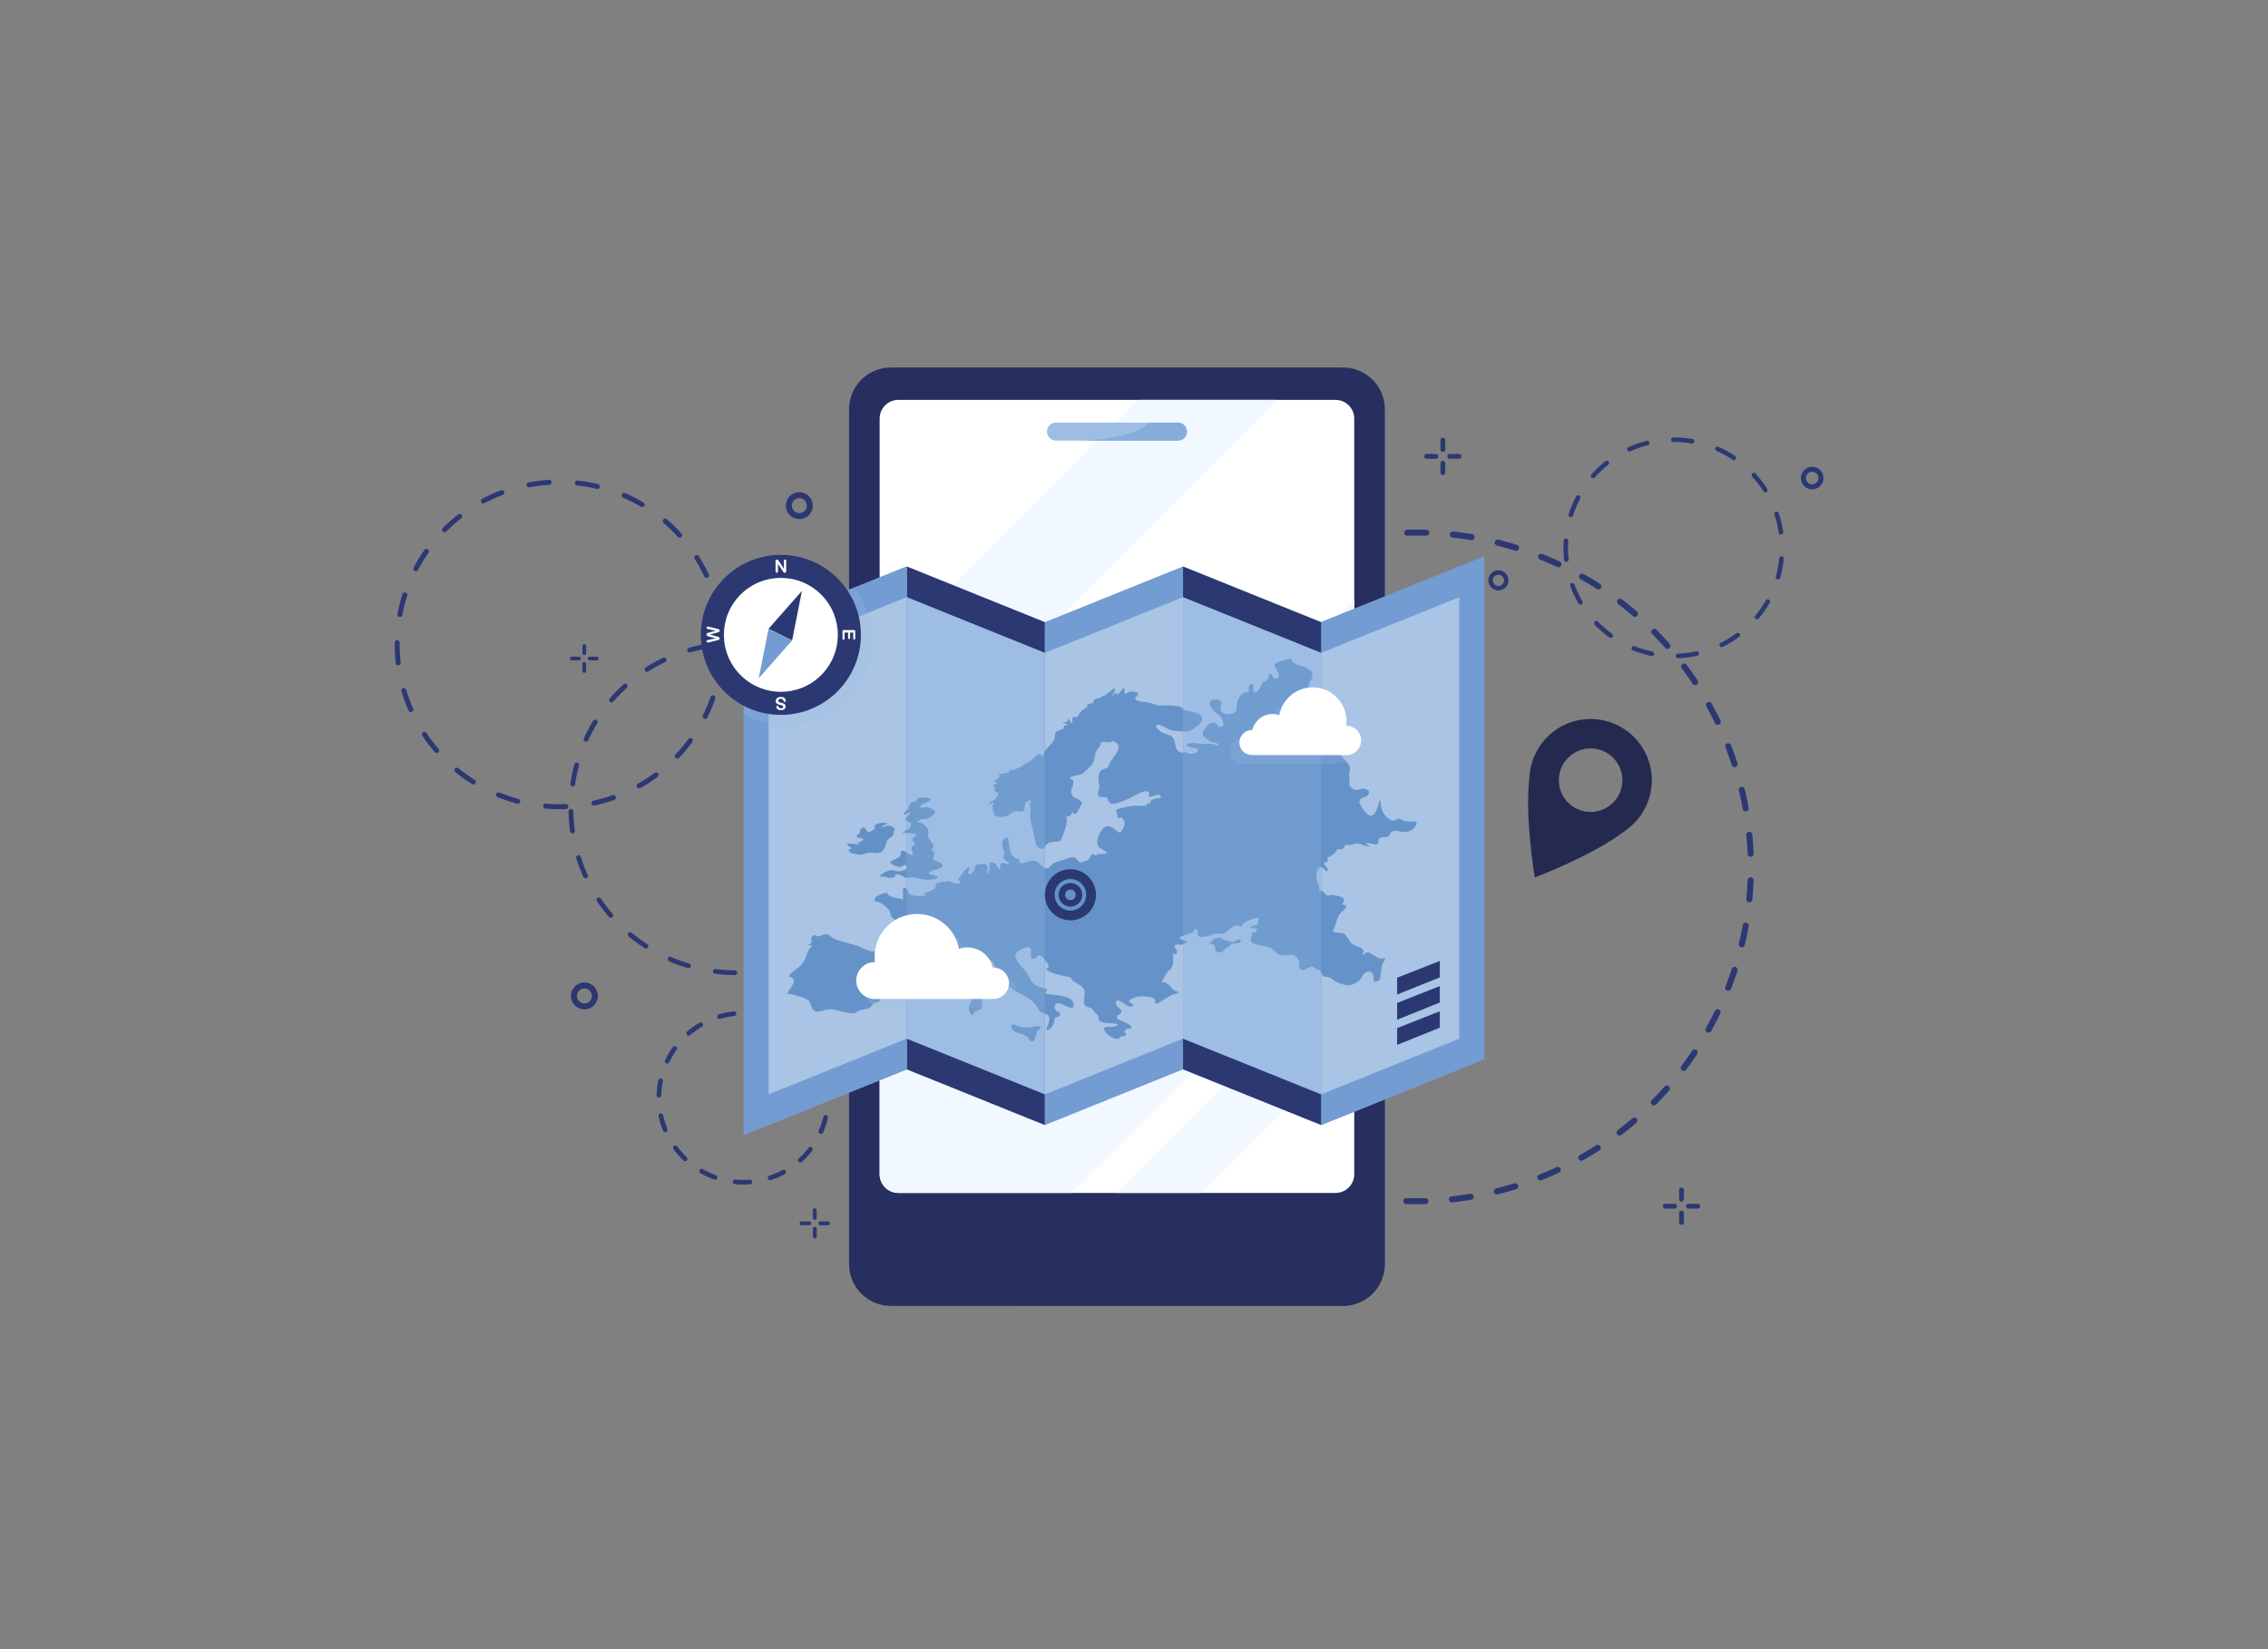
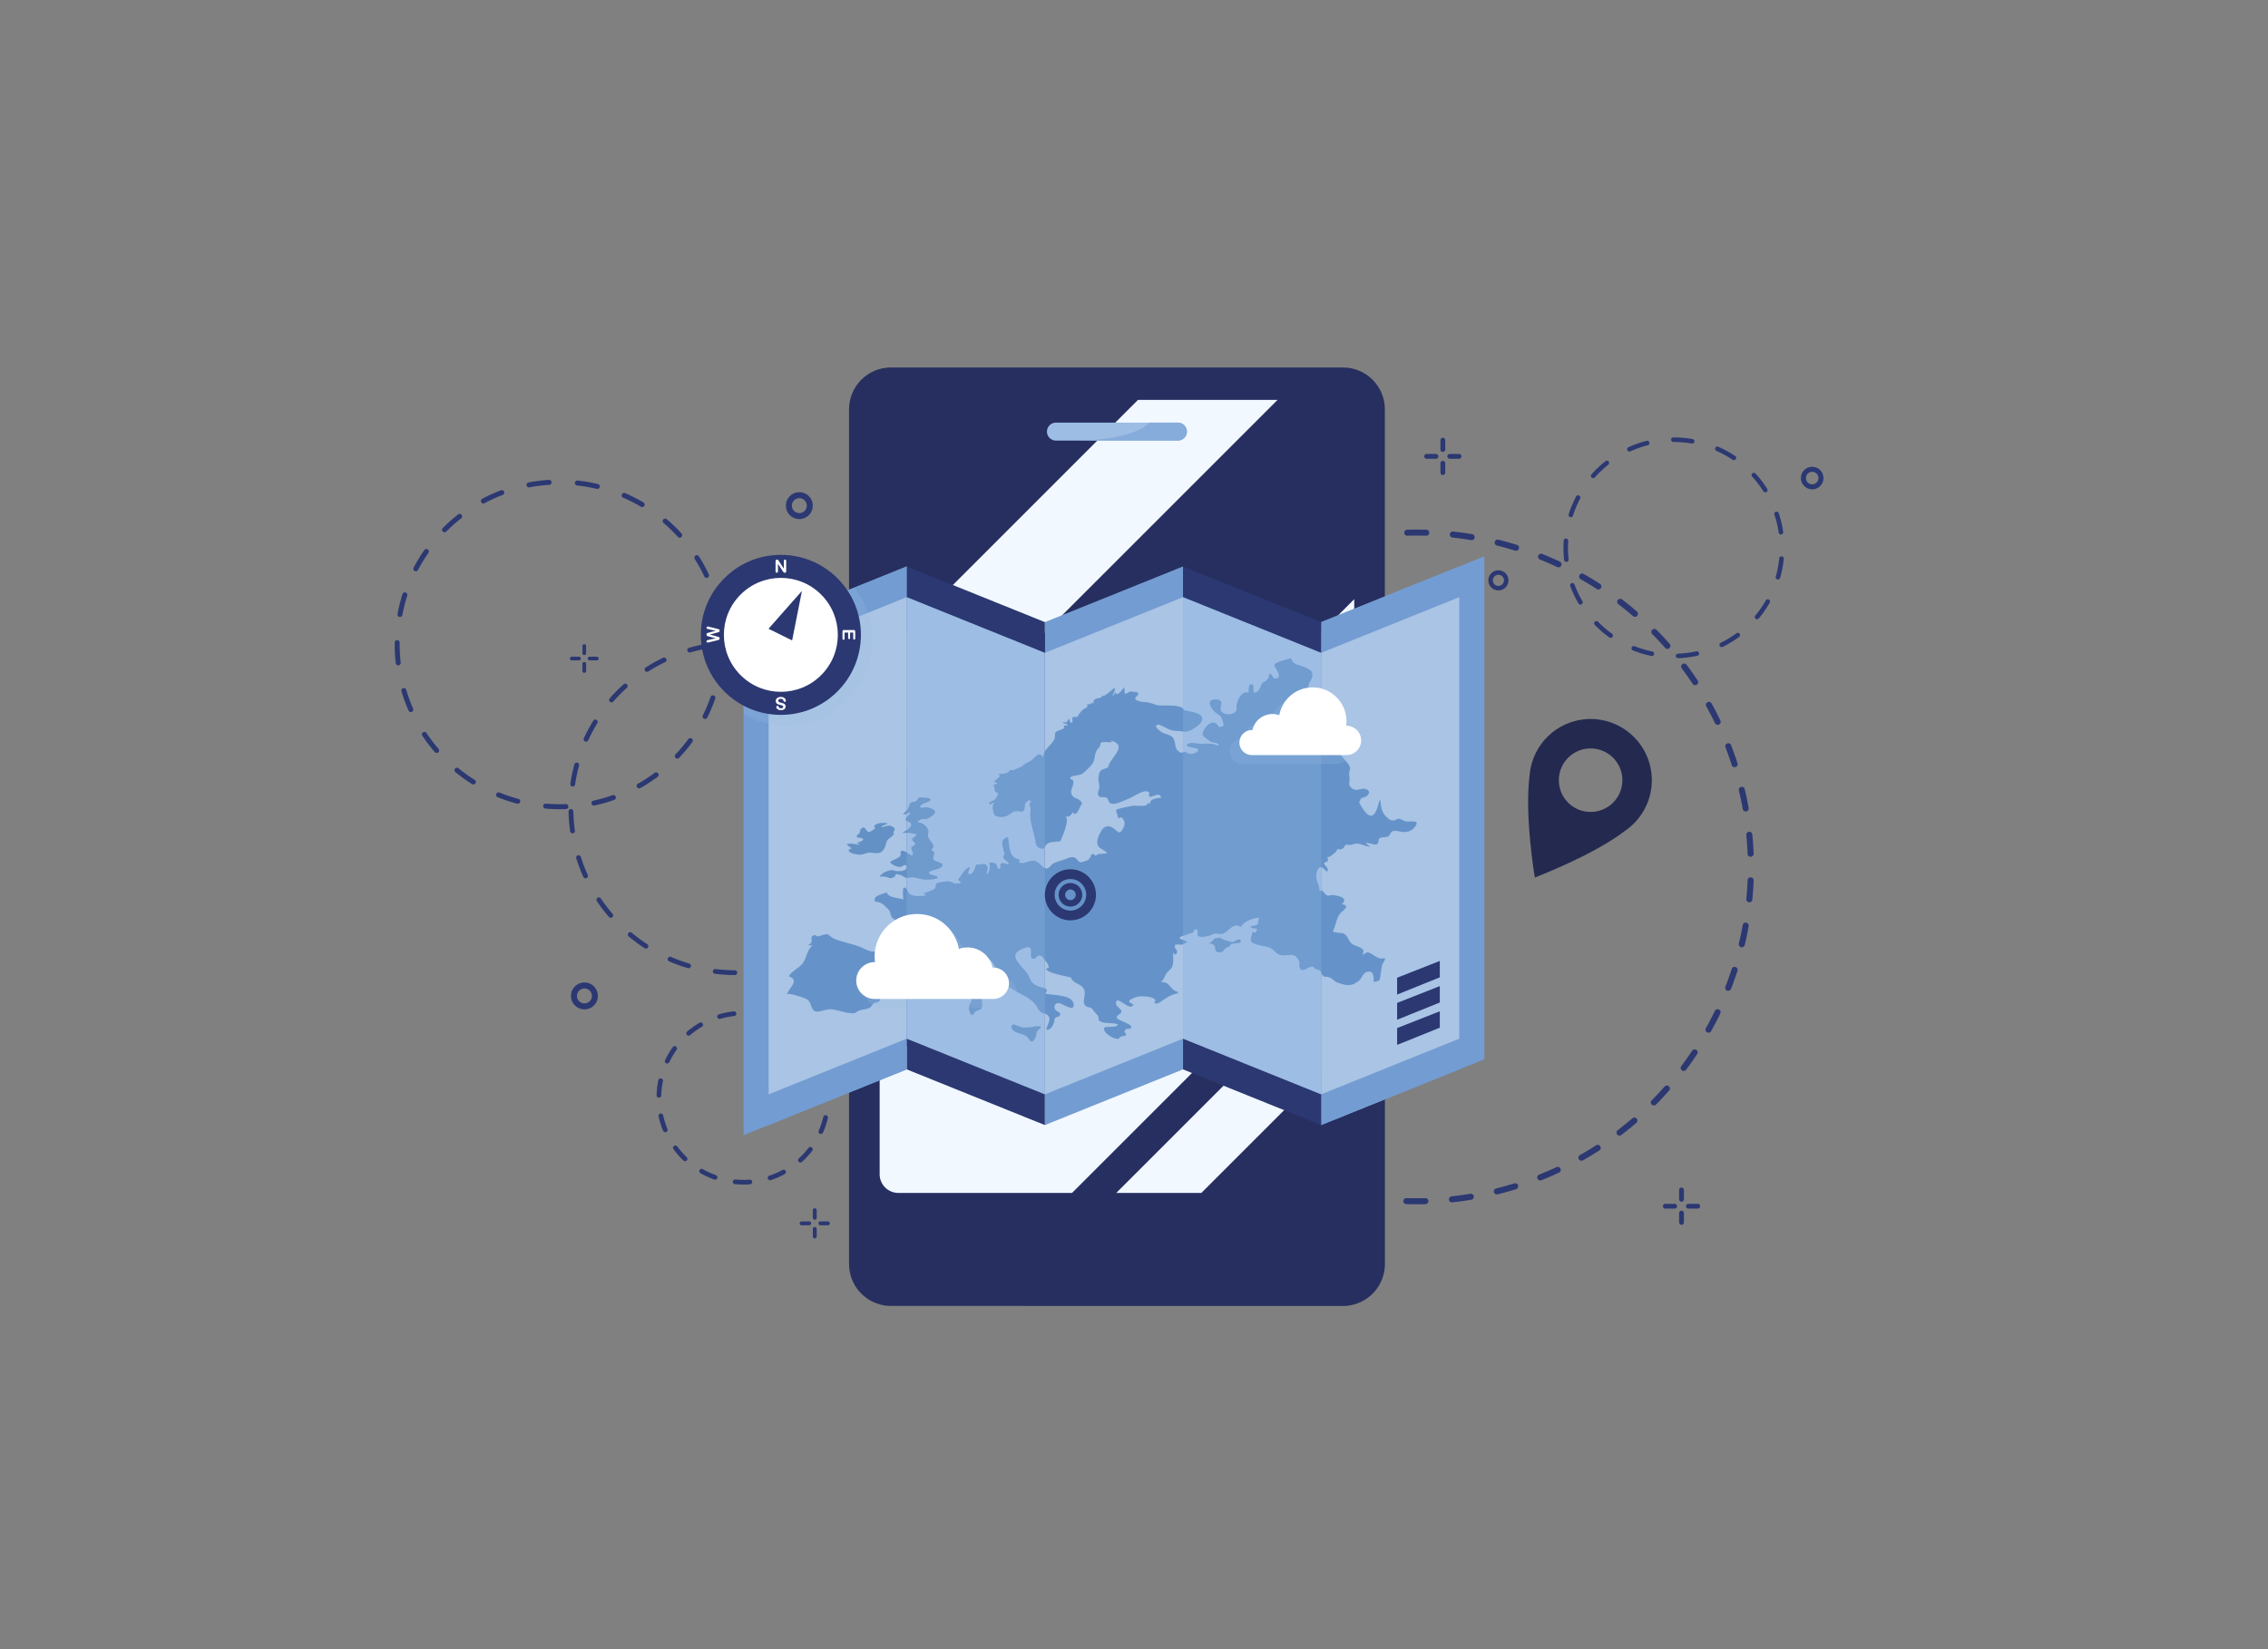
<svg xmlns="http://www.w3.org/2000/svg" xml:space="preserve" viewBox="0 0 5500 4000">
  <rect x="0" y="0" width="5500" height="4000" fill="#808080" stroke="none" />
  <path d="M1702 2490.5c1.3-.77 2.23-1.99 2.61-3.46.38-1.46.17-2.99-.6-4.3-1.58-2.69-5.06-3.6-7.75-2.02a212 212 0 0 0-29.93 21.25 5.63 5.63 0 0 0-1.98 3.86c-.12 1.51.35 2.97 1.33 4.13a5.7 5.7 0 0 0 4.73 1.98 5.66 5.66 0 0 0 3.25-1.33c8.82-7.48 18.36-14.24 28.34-20.11m-59.61 290.12a5.63 5.63 0 0 0-3.71-2.24c-1.5-.23-2.99.14-4.21 1.04a5.67 5.67 0 0 0-1.21 7.92 211.3 211.3 0 0 0 24.25 27.57 5.68 5.68 0 0 0 4.33 1.55c1.4-.1 2.71-.72 3.68-1.74 2.16-2.26 2.07-5.85-.18-8.01a200 200 0 0 1-22.95-26.09m93.51 69.53a200 200 0 0 1-31.6-14.44c-2.72-1.54-6.18-.59-7.72 2.13s-.59 6.18 2.13 7.72a210.3 210.3 0 0 0 33.4 15.27c.75.27 1.52.37 2.31.31a5.68 5.68 0 0 0 4.93-3.76c1.04-2.94-.51-6.19-3.45-7.23m48.5-387.95a5.64 5.64 0 0 0 1.2-4.17 5.66 5.66 0 0 0-2.1-3.8 5.63 5.63 0 0 0-4.16-1.2 209.6 209.6 0 0 0-35.98 7.28c-1.45.43-2.65 1.4-3.37 2.73a5.63 5.63 0 0 0-.46 4.31c.75 2.54 3.21 4.24 5.84 4.05.4-.03.81-.1 1.2-.22 11.11-3.28 22.56-5.6 34.04-6.89 1.5-.17 2.85-.91 3.79-2.09m-176.26 242.96a5.68 5.68 0 0 0-2.48-3.56 5.63 5.63 0 0 0-4.27-.76c-3.05.67-4.98 3.7-4.31 6.75 2.63 11.93 6.33 23.71 11 35.02a5.66 5.66 0 0 0 5.65 3.49c.6-.04 1.19-.18 1.75-.41 1.4-.58 2.49-1.66 3.07-3.06s.58-2.94.01-4.34c-4.43-10.7-7.93-21.85-10.42-33.13m-10.38-42.85a5.633 5.633 0 0 0 5.82-5.49c.34-11.53 1.69-23.14 4.04-34.51.31-1.48.02-2.99-.82-4.26a5.62 5.62 0 0 0-3.59-2.43 5.67 5.67 0 0 0-6.69 4.41 212 212 0 0 0-4.27 36.47c-.04 1.51.5 2.95 1.54 4.05a5.7 5.7 0 0 0 3.97 1.76m25.33-86.06c4.99-10.44 10.94-20.5 17.67-29.9.88-1.23 1.23-2.73.98-4.22a5.64 5.64 0 0 0-2.29-3.68 5.7 5.7 0 0 0-4.22-.99c-1.49.25-2.8 1.06-3.68 2.29a210 210 0 0 0-18.69 31.62c-.65 1.37-.74 2.9-.23 4.33.5 1.43 1.53 2.57 2.9 3.22.89.42 1.88.61 2.85.54a5.69 5.69 0 0 0 4.71-3.21m366.82 7.06c.67-.05 1.31-.21 1.93-.49 2.84-1.29 4.1-4.66 2.81-7.5a212 212 0 0 0-18.04-31.97 5.6 5.6 0 0 0-3.63-2.37c-1.49-.28-2.99.04-4.24.89-2.58 1.76-3.24 5.3-1.47 7.88 6.54 9.55 12.29 19.73 17.07 30.26.97 2.14 3.21 3.47 5.57 3.3m-171.87 277.88-.59.05c-11.33.83-22.81.67-34.14-.46a5.673 5.673 0 0 0-6.2 5.07 5.673 5.673 0 0 0 5.07 6.2 209.3 209.3 0 0 0 36.1.48l.62-.05c1.51-.12 2.88-.81 3.87-1.96a5.63 5.63 0 0 0 1.35-4.12c-.23-3.1-2.95-5.44-6.08-5.21m150.62-78.06a5.66 5.66 0 0 0-4.18-1.14 5.6 5.6 0 0 0-3.76 2.16 201 201 0 0 1-23.55 25.54 5.62 5.62 0 0 0-1.85 3.92c-.07 1.51.45 2.96 1.47 4.08a5.62 5.62 0 0 0 4.61 1.84 5.63 5.63 0 0 0 3.4-1.46c9.05-8.24 17.43-17.32 24.9-26.99 1.89-2.47 1.44-6.04-1.04-7.95m41.4-158.86a5.63 5.63 0 0 0-2.37-3.64 5.59 5.59 0 0 0-4.23-.9 5.6 5.6 0 0 0-3.64 2.36 5.6 5.6 0 0 0-.9 4.24 197.743 197.743 0 0 1 3.28 34.58c.02 3.12 2.58 5.65 5.7 5.63.13 0 .25-.01.38-.02a5.68 5.68 0 0 0 5.25-5.69c-.03-4.6-.22-9.26-.55-13.84-.55-7.59-1.54-15.23-2.92-22.72m-6.63 80.72a5.64 5.64 0 0 0-4.28.68c-1.29.79-2.2 2.04-2.55 3.51l-.06.27a201 201 0 0 1-11.08 32.93 5.67 5.67 0 0 0 2.93 7.46c.84.37 1.77.53 2.68.46a5.63 5.63 0 0 0 4.78-3.39c4.87-11.16 8.81-22.86 11.71-34.8l.07-.28c.71-3.05-1.16-6.11-4.2-6.84m-140.34-232.58c.69.22 1.4.3 2.12.25a5.63 5.63 0 0 0 4.99-3.95c.94-2.98-.72-6.17-3.7-7.11a213.296 213.296 0 0 0-35.82-8.01c-1.5-.2-2.99.19-4.19 1.11s-1.98 2.25-2.18 3.75c-.42 3.1 1.76 5.95 4.86 6.37 6.92.93 13.88 2.24 20.71 3.9 4.43 1.09 8.87 2.32 13.21 3.69m72.06 40.88a5.62 5.62 0 0 0 4.18 1.42c1.48-.11 2.84-.78 3.82-1.89a5.6 5.6 0 0 0 1.42-4.1c-.09-1.51-.76-2.9-1.89-3.9-9.15-8.13-19.07-15.5-29.48-21.9a5.665 5.665 0 0 0-7.79 1.86c-.79 1.29-1.04 2.81-.68 4.28s1.26 2.72 2.54 3.51c9.85 6.06 19.23 13.03 27.88 20.72m-33.31 324.06a5.63 5.63 0 0 0-4.31.44 201 201 0 0 1-31.88 13.8c-2.96.99-4.57 4.2-3.58 7.17.82 2.46 3.2 4.05 5.79 3.86.47-.03.94-.13 1.38-.28a211.3 211.3 0 0 0 33.68-14.58 5.66 5.66 0 0 0-1.08-10.41M1849.82 2359.62l-.74.12a5.82 5.82 0 0 1-6.67-4.81 5.81 5.81 0 0 1 4.79-6.66h.02l.69-.11c15.09-2.5 30.2-5.93 44.9-10.19 3.09-.89 6.31.88 7.2 3.97.89 3.08-.88 6.31-3.97 7.2a403 403 0 0 1-46.22 10.48m-66.89 5.32a6.4 6.4 0 0 1-.99.08 410 410 0 0 1-48.04-3.11 5.81 5.81 0 0 1-5.05-6.49 5.81 5.81 0 0 1 6.49-5.05c15.47 1.92 31.17 2.94 46.67 3.02 3.21.02 5.8 2.63 5.78 5.84a5.83 5.83 0 0 1-4.86 5.71m174.45-39.38c-2.48.41-5.04-.83-6.18-3.22-1.39-2.89-.18-6.37 2.71-7.76a397 397 0 0 0 40.85-22.75c2.71-1.73 6.3-.93 8.03 1.78s.93 6.3-1.78 8.03c-13.5 8.6-27.65 16.48-42.05 23.42-.51.25-1.04.41-1.58.5m-286.8 22.76c-.84.14-1.73.09-2.6-.16a406 406 0 0 1-45.25-16.42c-2.95-1.27-4.3-4.7-3.03-7.64 1.27-2.95 4.69-4.3 7.64-3.03a394 394 0 0 0 43.94 15.95c3.08.91 4.83 4.15 3.92 7.23a5.81 5.81 0 0 1-4.62 4.07m381.11-86.03c-1.89.31-3.9-.31-5.28-1.85a5.817 5.817 0 0 1 .43-8.21 397 397 0 0 0 32.84-33.29 5.8 5.8 0 0 1 8.2-.54c2.41 2.11 2.66 5.79.54 8.2a408 408 0 0 1-33.81 34.27c-.85.78-1.87 1.25-2.92 1.42m-484.23 38.48a5.78 5.78 0 0 1-4.11-.86 406 406 0 0 1-38.75-28.58 5.81 5.81 0 0 1-.74-8.19 5.81 5.81 0 0 1 8.19-.74 392 392 0 0 0 37.64 27.76c2.69 1.75 3.46 5.35 1.71 8.04a5.86 5.86 0 0 1-3.94 2.57m556.98-125.68c-1.34.22-2.75-.02-4-.79-2.73-1.68-3.58-5.27-1.9-8 8.16-13.24 15.6-27.11 22.11-41.22a5.8 5.8 0 0 1 7.71-2.84c2.91 1.35 4.19 4.8 2.84 7.71a402 402 0 0 1-22.77 42.45 5.72 5.72 0 0 1-3.99 2.69m-642.46 50.9c-1.94.32-3.99-.35-5.36-1.95a410 410 0 0 1-29.15-38.31 5.813 5.813 0 0 1 1.59-8.07 5.815 5.815 0 0 1 8.07 1.59 396 396 0 0 0 28.32 37.21 5.823 5.823 0 0 1-.62 8.2c-.85.72-1.83 1.16-2.85 1.33m687.56-155.13c-.8.13-1.64.1-2.47-.13a5.81 5.81 0 0 1-4.09-7.13c4.06-14.95 7.27-30.35 9.56-45.77l.08-.53a5.817 5.817 0 0 1 6.59-4.91c3.18.46 5.38 3.42 4.91 6.59l-.08.53a413 413 0 0 1-9.84 47.13 5.8 5.8 0 0 1-4.66 4.22m-748.62 59.38c-2.53.42-5.13-.89-6.24-3.34a406 406 0 0 1-17.22-44.93c-.97-3.06.73-6.33 3.79-7.3 3.07-.96 6.33.73 7.3 3.79 4.68 14.8 10.31 29.48 16.72 43.64 1.32 2.92.03 6.37-2.9 7.69-.47.23-.96.37-1.45.45m762.62-172.63c-.27.05-.56.07-.84.08a5.824 5.824 0 0 1-5.93-5.7c-.3-15.55-1.55-31.23-3.71-46.61a5.794 5.794 0 0 1 4.95-6.56 5.803 5.803 0 0 1 6.56 4.95c2.22 15.84 3.51 31.98 3.82 48 .07 2.91-2.04 5.37-4.85 5.84m-794.23 63.59c-.05.01-.1.02-.15.02-3.18.44-6.12-1.77-6.56-4.95a405 405 0 0 1-3.79-48 5.81 5.81 0 0 1 5.7-5.92 5.81 5.81 0 0 1 5.92 5.7c.29 15.55 1.53 31.23 3.68 46.61.44 3.13-1.7 6.03-4.8 6.54m775.76-175.64c-2.81.46-5.6-1.19-6.48-3.98a396 396 0 0 0-16.75-43.63c-1.33-2.92-.03-6.37 2.89-7.7s6.37-.03 7.7 2.89a405 405 0 0 1 17.25 44.92c.97 3.06-.72 6.33-3.78 7.3-.28.09-.56.16-.83.2m-775.24 62.08c-.58.1-1.18.1-1.8.01a5.807 5.807 0 0 1-4.9-6.6l.04-.3c2.34-15.76 5.62-31.52 9.76-46.82a5.81 5.81 0 0 1 7.13-4.09 5.81 5.81 0 0 1 4.09 7.13 401 401 0 0 0-9.49 45.51l-.04.27c-.36 2.56-2.36 4.49-4.79 4.89m725.89-164.32c-2.18.36-4.46-.54-5.78-2.49a396 396 0 0 0-28.34-37.19 5.815 5.815 0 1 1 8.82-7.58 409 409 0 0 1 29.18 38.29 5.82 5.82 0 0 1-1.58 8.07c-.72.47-1.5.77-2.3.9m-693.6 55.45c-1.11.18-2.28.05-3.38-.46a5.81 5.81 0 0 1-2.85-7.71 401 401 0 0 1 22.74-42.46 5.81 5.81 0 0 1 8-1.9 5.81 5.81 0 0 1 1.9 8 391 391 0 0 0-22.08 41.24 5.78 5.78 0 0 1-4.33 3.29M2039.65 1659c-1.61.27-3.32-.14-4.67-1.27a395 395 0 0 0-37.66-27.74c-2.69-1.75-3.46-5.35-1.72-8.04 1.75-2.69 5.35-3.46 8.04-1.72 13.42 8.7 26.47 18.31 38.77 28.56 2.47 2.06 2.8 5.72.75 8.19a5.76 5.76 0 0 1-3.51 2.02m-555.72 44.47c-1.66.27-3.42-.17-4.78-1.36a5.81 5.81 0 0 1-.55-8.2 407 407 0 0 1 33.79-34.3 5.81 5.81 0 0 1 8.21.43 5.81 5.81 0 0 1-.43 8.21 394 394 0 0 0-32.82 33.32 5.78 5.78 0 0 1-3.42 1.9m458.95-103.93c-1.06.18-2.19.06-3.25-.4a393 393 0 0 0-43.96-15.92c-3.08-.91-4.84-4.15-3.92-7.22a5.797 5.797 0 0 1 7.22-3.92 403 403 0 0 1 45.26 16.39 5.8 5.8 0 0 1 3.03 7.64 5.76 5.76 0 0 1-4.38 3.43m-372.82 29.91a5.818 5.818 0 0 1-4.08-10.64c13.49-8.61 27.63-16.5 42.03-23.45 2.89-1.4 6.37-.18 7.76 2.71s.18 6.37-2.71 7.76a396 396 0 0 0-40.83 22.77c-.68.45-1.42.72-2.17.85m263.22-59.58c-.54.09-1.1.1-1.66.03a397 397 0 0 0-46.67-2.99 5.823 5.823 0 0 1-5.79-5.84c.01-3.21 2.63-5.8 5.84-5.79 15.95.08 32.12 1.11 48.04 3.08 3.19.39 5.45 3.3 5.06 6.48a5.81 5.81 0 0 1-4.82 5.03m-159.83 12.7a5.82 5.82 0 0 1-6.52-4.11c-.9-3.08.88-6.31 3.96-7.2 15.22-4.42 30.86-7.98 46.48-10.56h.02l.44-.07a5.81 5.81 0 0 1 6.68 4.79 5.81 5.81 0 0 1-4.79 6.68l-.44.07h-.02a391 391 0 0 0-45.14 10.26c-.21.05-.44.1-.67.14M3086.7 2842.88a7.33 7.33 0 0 1-3.43-9.71c1.72-3.66 6.09-5.23 9.74-3.51a812 812 0 0 0 41.9 18.31c3.76 1.51 5.56 5.78 4.05 9.53s-5.78 5.56-9.53 4.05a828 828 0 0 1-42.65-18.64c-.03-.01-.05-.02-.08-.03m-57.28-29.76c-.15-.07-.29-.15-.44-.23a817 817 0 0 1-39.75-24.19 7.325 7.325 0 0 1 7.97-12.29 814 814 0 0 0 39.04 23.76c3.51 2 4.74 6.48 2.73 9.99-1.93 3.36-6.12 4.63-9.55 2.96m160.32 70.01a7.326 7.326 0 0 1-3.78-8.78c1.21-3.86 5.32-6 9.18-4.79 14.49 4.55 29.28 8.74 43.98 12.45 3.93.99 6.3 4.97 5.31 8.89s-4.97 6.3-8.89 5.31a816 816 0 0 1-44.78-12.68c-.36-.11-.7-.24-1.02-.4m-252.46-131.23c-.44-.21-.87-.48-1.27-.79-12.26-9.41-24.4-19.3-36.09-29.39a7.33 7.33 0 0 1-.76-10.33 7.32 7.32 0 0 1 10.33-.76 805 805 0 0 0 35.44 28.87c3.21 2.46 3.81 7.06 1.35 10.27a7.34 7.34 0 0 1-9 2.13m360.02 157.09a7.33 7.33 0 0 1-4.02-7.81 7.313 7.313 0 0 1 8.44-6c14.96 2.52 30.19 4.64 45.27 6.31 4.02.44 6.92 4.06 6.48 8.08s-4.06 6.92-8.08 6.48a815 815 0 0 1-46.1-6.42 8.1 8.1 0 0 1-1.99-.64m-442.93-230.35c-.73-.35-1.42-.84-2.02-1.45a819 819 0 0 1-31.77-34.13c-2.67-3.04-2.37-7.67.67-10.33a7.315 7.315 0 0 1 10.33.67 796 796 0 0 0 31.2 33.52 7.327 7.327 0 0 1-.07 10.36 7.345 7.345 0 0 1-8.34 1.36m552.98 241.21a7.32 7.32 0 0 1 3.41-13.91c15.14.45 30.5.46 45.64.05a7.326 7.326 0 0 1 7.52 7.12 7.326 7.326 0 0 1-7.12 7.52c-15.42.42-31.06.41-46.48-.05a7.4 7.4 0 0 1-2.97-.73m-625.14-325.24a7.4 7.4 0 0 1-2.67-2.21 818 818 0 0 1-26.78-38.13c-2.23-3.37-1.3-7.92 2.07-10.15s7.92-1.3 10.15 2.07a809 809 0 0 0 26.3 37.45c2.42 3.24 1.75 7.83-1.49 10.25a7.34 7.34 0 0 1-7.58.72m735.6 320.95a7.323 7.323 0 0 1 2.41-13.87c15.06-1.62 30.29-3.7 45.26-6.17a7.323 7.323 0 0 1 2.39 14.45 825 825 0 0 1-46.08 6.29c-1.42.14-2.78-.12-3.98-.7m-795.57-414.02a7.3 7.3 0 0 1-3.21-3.05 829 829 0 0 1-21.33-41.4c-1.75-3.65-.21-8.02 3.43-9.77s8.02-.21 9.77 3.43a812 812 0 0 0 20.95 40.66c1.95 3.54.67 8-2.88 9.95-2.15 1.2-4.66 1.18-6.73.18m904.47 394.73a7.29 7.29 0 0 1-3.91-4.83c-.97-3.93 1.42-7.9 5.34-8.87 14.73-3.66 29.54-7.78 44.03-12.26 3.86-1.2 7.96.97 9.16 4.83a7.333 7.333 0 0 1-4.83 9.16 824 824 0 0 1-44.83 12.48c-1.73.44-3.47.21-4.96-.51m-951.22-495.05a7.27 7.27 0 0 1-3.63-3.95 827 827 0 0 1-15.52-43.88 7.33 7.33 0 0 1 4.73-9.22c3.85-1.24 7.97.87 9.22 4.73a807 807 0 0 0 15.24 43.1c1.46 3.77-.42 8.01-4.2 9.47-1.97.76-4.07.61-5.84-.25m1056.54 461.18a7.3 7.3 0 0 1-3.61-3.88c-1.5-3.76.34-8.02 4.09-9.51 14.1-5.61 28.23-11.71 41.99-18.11a7.32 7.32 0 0 1 9.73 3.55c1.71 3.67.12 8.02-3.55 9.73a819 819 0 0 1-42.75 18.44c-1.98.79-4.11.64-5.9-.22m-1089.26-566.86c-1.91-.93-3.41-2.67-3.93-4.9a820 820 0 0 1-9.43-45.56c-.71-3.98 1.95-7.78 5.93-8.49s7.78 1.95 8.49 5.93c2.65 14.93 5.77 29.99 9.26 44.74.93 3.94-1.5 7.88-5.44 8.81a7.26 7.26 0 0 1-4.88-.53m1189.05 519.02a7.325 7.325 0 0 1-.4-12.96 806 806 0 0 0 39.16-23.66 7.32 7.32 0 0 1 10.12 2.19 7.32 7.32 0 0 1-2.19 10.12c-13 8.37-26.41 16.47-39.87 24.09a7.3 7.3 0 0 1-6.82.22m-1207.14-628.13a7.33 7.33 0 0 1-4.1-5.89 827 827 0 0 1-3.15-46.39c-.16-4.04 2.99-7.45 7.03-7.6 4.04-.16 7.45 2.99 7.6 7.03.6 15.14 1.64 30.46 3.09 45.56.39 4.03-2.56 7.6-6.59 7.99a7.27 7.27 0 0 1-3.88-.7m1299.55 567.16c-1-.48-1.9-1.2-2.62-2.15-2.45-3.22-1.84-7.81 1.38-10.26a794 794 0 0 0 35.58-28.8c3.07-2.63 7.7-2.28 10.33.79a7.33 7.33 0 0 1-.79 10.33 817 817 0 0 1-36.24 29.32 7.3 7.3 0 0 1-7.64.77m83.24-73.07a7.327 7.327 0 0 1-2-11.75 794 794 0 0 0 31.25-33.36 7.325 7.325 0 0 1 10.97 9.71c-10.23 11.57-20.94 23-31.82 33.97a7.34 7.34 0 0 1-8.4 1.43m72.34-83.7c-.42-.2-.82-.45-1.21-.74-3.23-2.43-3.89-7.02-1.46-10.25 9.1-12.12 17.98-24.68 26.39-37.32a7.32 7.32 0 0 1 10.15-2.04 7.316 7.316 0 0 1 2.04 10.15 815 815 0 0 1-26.87 38c-2.13 2.86-5.95 3.7-9.04 2.2m60.22-92.79c-.12-.06-.25-.12-.37-.19a7.315 7.315 0 0 1-2.84-9.96 819 819 0 0 0 21.09-40.55l.69-1.43c1.76-3.64 6.14-5.17 9.78-3.41 0 0 .01 0 .01.01 3.63 1.76 5.15 6.14 3.4 9.77l-.7 1.45a835 835 0 0 1-21.47 41.28 7.33 7.33 0 0 1-9.59 3.03m-1437.98-747.86c-3.63-1.76-5.16-6.13-3.4-9.77l.35-.73a837 837 0 0 1 21.08-40.57c1.96-3.54 6.43-4.83 9.96-2.85 3.54 1.96 4.81 6.42 2.85 9.96a821 821 0 0 0-20.71 39.86l-.34.71c-1.76 3.64-6.14 5.17-9.78 3.41zm1485.71 646.29a7.325 7.325 0 0 1-3.62-9.24 805 805 0 0 0 15.36-43.05 7.32 7.32 0 0 1 9.23-4.7 7.32 7.32 0 0 1 4.7 9.23 825 825 0 0 1-15.64 43.83 7.33 7.33 0 0 1-9.48 4.17c-.19-.07-.38-.15-.55-.24m-1430.93-742.39a7.319 7.319 0 0 1-2.91-10.64 821 821 0 0 1 26.83-38.03 7.323 7.323 0 0 1 11.72 8.78 807 807 0 0 0-26.35 37.35c-2.05 3.08-6.04 4.11-9.29 2.54m1463.92 636.81a7.335 7.335 0 0 1-3.92-8.29c3.52-14.76 6.67-29.82 9.34-44.74.71-3.98 4.52-6.63 8.5-5.92 3.99.71 6.63 4.52 5.92 8.5-2.72 15.2-5.92 30.53-9.51 45.56-.94 3.93-4.89 6.36-8.82 5.42-.53-.12-1.04-.31-1.51-.53M2824.17 1572.3c-.59-.28-1.14-.65-1.65-1.1a7.326 7.326 0 0 1-.64-10.34 817 817 0 0 1 31.79-34 7.336 7.336 0 0 1 10.36-.05c2.87 2.85 2.9 7.48.05 10.36a801 801 0 0 0-31.22 33.39 7.354 7.354 0 0 1-8.69 1.74M4239 2187.76a7.31 7.31 0 0 1-4.09-7.3 805 805 0 0 0 3.11-45.51 7.33 7.33 0 0 1 7.61-7.03 7.33 7.33 0 0 1 7.03 7.61c-.61 15.41-1.68 31-3.17 46.35-.39 4.02-3.97 6.97-8 6.58-.89-.08-1.73-.33-2.49-.7m-1336.06-693.21a7.1 7.1 0 0 1-2.35-1.82 7.32 7.32 0 0 1 .78-10.33 817 817 0 0 1 36.21-29.36c3.21-2.46 7.81-1.84 10.27 1.37s1.84 7.81-1.37 10.27a794 794 0 0 0-35.55 28.83 7.37 7.37 0 0 1-7.99 1.04m1339.18 582.76a7.34 7.34 0 0 1-4.13-6.3c-.61-15.14-1.67-30.47-3.14-45.55a7.32 7.32 0 0 1 6.58-8c4.02-.39 7.61 2.55 8 6.58 1.5 15.36 2.57 30.97 3.2 46.39.16 4.04-2.98 7.45-7.02 7.61-1.25.04-2.44-.22-3.49-.73m-1250.45-649.02a7.27 7.27 0 0 1-2.95-2.62 7.327 7.327 0 0 1 2.18-10.12c12.99-8.38 26.4-16.49 39.85-24.13 3.52-2 7.99-.76 9.98 2.76 2 3.52.76 7.99-2.76 9.98a806 806 0 0 0-39.14 23.7 7.29 7.29 0 0 1-7.16.43m1238.47 539.1a7.3 7.3 0 0 1-4.02-5.3 805 805 0 0 0-9.3-44.73 7.337 7.337 0 0 1 5.43-8.82c3.94-.93 7.88 1.5 8.82 5.43 3.57 15.03 6.76 30.35 9.47 45.55.71 3.98-1.94 7.79-5.92 8.5-1.59.26-3.14.02-4.48-.63m-1141.57-592.62a7.318 7.318 0 0 1 .1-13.22c14-6.53 28.38-12.75 42.73-18.48 3.76-1.5 8.02.33 9.52 4.08 1.5 3.76-.33 8.02-4.08 9.52a807 807 0 0 0-41.97 18.16c-2.09.96-4.39.87-6.3-.06m1114.76 485.29a7.3 7.3 0 0 1-3.77-4.34 816 816 0 0 0-15.28-43.09c-1.46-3.77.42-8.01 4.19-9.47s8.01.42 9.47 4.19a824 824 0 0 1 15.56 43.87c1.24 3.85-.87 7.98-4.72 9.22-1.87.6-3.8.42-5.45-.38m-1011.54-525.17a7.3 7.3 0 0 1-3.8-4.42c-1.2-3.86.96-7.97 4.82-9.16 14.75-4.58 29.83-8.79 44.82-12.53 3.92-.98 7.9 1.41 8.88 5.33s-1.41 7.9-5.33 8.88a818 818 0 0 0-44.02 12.3c-1.85.58-3.75.38-5.37-.4m970.45 422.43a7.3 7.3 0 0 1-3.4-3.41 804 804 0 0 0-20.99-40.64c-1.96-3.54-.67-7.99 2.87-9.95a7.316 7.316 0 0 1 9.95 2.86 816 816 0 0 1 21.37 41.38c1.75 3.64.22 8.02-3.42 9.77a7.32 7.32 0 0 1-6.38-.01m-862.81-447.96c-2.06-1-3.63-2.95-4.03-5.39a7.33 7.33 0 0 1 6.02-8.43c15.23-2.53 30.74-4.67 46.08-6.33 4.02-.44 7.63 2.47 8.07 6.49s-2.47 7.63-6.49 8.07a812 812 0 0 0-45.25 6.22c-1.56.26-3.08.01-4.4-.63m808.14 351.71a7.3 7.3 0 0 1-2.9-2.54 806 806 0 0 0-26.34-37.42c-2.42-3.24-1.76-7.83 1.48-10.25s7.83-1.76 10.25 1.48a823 823 0 0 1 26.82 38.11c2.23 3.37 1.31 7.92-2.06 10.15-2.24 1.47-5 1.56-7.25.47m-698.08-362.39a7.31 7.31 0 0 1-4.13-6.38c-.12-4.04 3.07-7.41 7.11-7.53 15.43-.44 31.07-.44 46.48.01 4.04.12 7.22 3.49 7.11 7.53-.12 4.04-3.49 7.23-7.53 7.11-15.13-.43-30.49-.44-45.64-.01-1.22.03-2.38-.23-3.4-.73m630.79 274.46c-.85-.41-1.63-1-2.3-1.75a797 797 0 0 0-31.23-33.49 7.336 7.336 0 0 1 .06-10.36 7.327 7.327 0 0 1 10.36.06 813 813 0 0 1 31.81 34.1c2.67 3.04 2.38 7.66-.66 10.33a7.33 7.33 0 0 1-8.04 1.11m-520.37-270.03a7.31 7.31 0 0 1-4.08-7.39 7.315 7.315 0 0 1 8.07-6.48c15.36 1.68 30.87 3.82 46.11 6.38 3.99.67 6.68 4.44 6.01 8.43a7.317 7.317 0 0 1-8.43 6.01 793 793 0 0 0-45.27-6.26 7.1 7.1 0 0 1-2.41-.69m441.67 192.16c-.56-.27-1.09-.62-1.59-1.04-11.49-9.9-23.42-19.6-35.47-28.83a7.326 7.326 0 0 1 8.91-11.63c12.26 9.4 24.41 19.28 36.12 29.36a7.33 7.33 0 0 1 .77 10.33 7.314 7.314 0 0 1-8.74 1.81m-332.79-172.62a7.32 7.32 0 0 1-3.9-8.37c.99-3.92 4.97-6.3 8.89-5.32 14.97 3.76 30.04 8.02 44.79 12.64a7.325 7.325 0 0 1-4.38 13.98 805 805 0 0 0-43.99-12.41c-.49-.13-.97-.3-1.41-.52m244.23 106.33c-.27-.13-.53-.28-.79-.44a806 806 0 0 0-39.07-23.72 7.33 7.33 0 0 1-2.74-9.99c2-3.51 6.45-4.74 9.99-2.74a835 835 0 0 1 39.78 24.15 7.32 7.32 0 0 1 2.17 10.13c-2.03 3.14-6.06 4.2-9.34 2.61m-139.05-72.08c-3.43-1.67-5.04-5.73-3.59-9.32a7.33 7.33 0 0 1 9.53-4.06 838 838 0 0 1 42.67 18.59c3.68 1.71 5.24 6.08 3.52 9.74s-6.08 5.23-9.74 3.52a821 821 0 0 0-41.91-18.27c-.17-.06-.32-.13-.48-.2M1386.62 1592.76h17.43c2.48 0 4.48 2.01 4.48 4.48 0 2.48-2.01 4.48-4.48 4.48h-17.43c-2.48 0-4.48-2.01-4.48-4.48 0-1.24.5-2.36 1.31-3.17s1.93-1.31 3.17-1.31m65.08 4.41a4.473 4.473 0 0 1-4.48 4.56h-17.43c-2.48 0-4.48-2.01-4.48-4.48 0-2.48 2.01-4.48 4.48-4.48h17.32c2.46-.01 4.55 1.93 4.59 4.4m-30.3-30.23v17.43c0 2.48-2.01 4.48-4.48 4.48-2.48 0-4.48-2.01-4.48-4.48v-17.43c0-2.48 2.01-4.48 4.48-4.48 1.24 0 2.36.5 3.17 1.31s1.31 1.93 1.31 3.17m-4.48 38.69c2.48 0 4.48 2.01 4.48 4.48v17.43c0 2.48-2.01 4.48-4.49 4.48-1.24 0-2.36-.5-3.17-1.31a4.47 4.47 0 0 1-1.31-3.17v-17.43c0-2.47 2.01-4.48 4.49-4.48M1938.43 1193.83c-18 0-32.58 14.59-32.58 32.58s14.59 32.58 32.58 32.58c18 0 32.58-14.59 32.58-32.58s-14.59-32.58-32.58-32.58m0 50.68c-10 0-18.1-8.1-18.1-18.1s8.1-18.1 18.1-18.1 18.1 8.1 18.1 18.1-8.1 18.1-18.1 18.1m-521.17 1138.5c-18 0-32.58 14.59-32.58 32.58s14.59 32.58 32.58 32.58c18 0 32.58-14.59 32.58-32.58s-14.59-32.58-32.58-32.58m0 50.69c-10 0-18.1-8.1-18.1-18.1s8.1-18.1 18.1-18.1 18.1 8.1 18.1 18.1-8.1 18.1-18.1 18.1M1943.96 2962.48h18.33c2.6 0 4.72 2.11 4.72 4.72 0 2.6-2.11 4.72-4.72 4.72h-18.33c-2.6 0-4.72-2.11-4.72-4.72 0-1.3.53-2.48 1.38-3.33a4.7 4.7 0 0 1 3.34-1.39m68.46 4.64c.02 1.33-.51 2.54-1.38 3.42-.85.85-2.03 1.38-3.33 1.38h-18.33c-2.6 0-4.72-2.11-4.72-4.72 0-2.6 2.11-4.72 4.72-4.72h18.22c2.59 0 4.78 2.05 4.82 4.64m-31.87-31.79v18.33c0 2.6-2.11 4.72-4.72 4.72s-4.72-2.11-4.72-4.72v-18.33c0-2.61 2.11-4.72 4.72-4.72 1.3 0 2.48.53 3.34 1.38.85.85 1.38 2.03 1.38 3.34m-4.71 40.69c2.61 0 4.72 2.11 4.72 4.72v18.33c0 2.6-2.11 4.72-4.72 4.72-1.3 0-2.48-.53-3.33-1.38a4.7 4.7 0 0 1-1.38-3.33v-18.33a4.703 4.703 0 0 1 4.71-4.73M3633.72 1383.28c-13.46 0-24.36 10.91-24.36 24.36s10.91 24.36 24.36 24.36 24.36-10.91 24.36-24.36c0-13.46-10.91-24.36-24.36-24.36m0 37.89c-7.47 0-13.53-6.06-13.53-13.53 0-7.48 6.06-13.53 13.53-13.53s13.53 6.06 13.53 13.53-6.06 13.53-13.53 13.53M4038.44 2919.77h22.62c3.21 0 5.82 2.61 5.82 5.82s-2.61 5.82-5.82 5.82h-22.62a5.82 5.82 0 0 1-5.82-5.82c0-1.61.65-3.06 1.71-4.11a5.78 5.78 0 0 1 4.11-1.71m84.48 5.72c.03 1.65-.63 3.14-1.7 4.22a5.8 5.8 0 0 1-4.11 1.7h-22.62c-3.21 0-5.82-2.61-5.82-5.82s2.61-5.82 5.82-5.82h22.48c3.19 0 5.9 2.52 5.95 5.72m-39.33-39.23v22.62a5.82 5.82 0 0 1-5.82 5.82c-3.21 0-5.82-2.61-5.82-5.82v-22.62a5.82 5.82 0 0 1 5.82-5.82c1.61 0 3.06.65 4.12 1.7a5.83 5.83 0 0 1 1.7 4.12m-5.82 50.22a5.82 5.82 0 0 1 5.82 5.82v22.62c0 3.21-2.61 5.82-5.82 5.82-1.61 0-3.06-.65-4.11-1.71a5.81 5.81 0 0 1-1.71-4.11v-22.62c0-3.21 2.6-5.82 5.82-5.82M4394.65 1132.19c-15.09 0-27.33 12.23-27.33 27.33 0 15.09 12.23 27.33 27.33 27.33 15.09 0 27.33-12.23 27.33-27.33s-12.24-27.33-27.33-27.33m0 42.51c-8.38 0-15.18-6.8-15.18-15.18s6.8-15.18 15.18-15.18 15.18 6.8 15.18 15.18-6.8 15.18-15.18 15.18M3459.64 1101.09h22.63a5.82 5.82 0 0 1 5.82 5.82 5.82 5.82 0 0 1-5.82 5.82h-22.63c-3.21 0-5.82-2.61-5.82-5.82 0-1.61.65-3.06 1.71-4.12a5.8 5.8 0 0 1 4.11-1.7m84.5 5.72c.03 1.65-.63 3.14-1.71 4.22a5.8 5.8 0 0 1-4.12 1.7h-22.63a5.82 5.82 0 0 1-5.82-5.82c0-3.21 2.61-5.82 5.82-5.82h22.49c3.21 0 5.92 2.52 5.97 5.72m-39.34-39.24v22.62a5.82 5.82 0 0 1-5.82 5.82 5.82 5.82 0 0 1-5.82-5.82v-22.62a5.82 5.82 0 0 1 5.82-5.82c1.61 0 3.06.65 4.12 1.7a5.8 5.8 0 0 1 1.7 4.12m-5.82 50.23a5.82 5.82 0 0 1 5.82 5.82v22.63c0 3.21-2.61 5.82-5.82 5.82-1.61 0-3.06-.65-4.12-1.71a5.78 5.78 0 0 1-1.71-4.12v-22.63c.01-3.2 2.62-5.81 5.83-5.81M4115.25 1590.7c-14.94 3.19-30.26 5.1-45.54 5.68a5.503 5.503 0 0 1-5.7-5.28 5.496 5.496 0 0 1 5.28-5.7c14.65-.56 29.34-2.39 43.65-5.44l.75-.16h.02a5.49 5.49 0 0 1 6.51 4.21c.64 2.96-1.24 5.89-4.2 6.53zm61.09-21.26c-2.4.51-4.93-.64-6.07-2.94a5.5 5.5 0 0 1 2.49-7.36c13.35-6.6 26.22-14.41 38.25-23.23a5.497 5.497 0 0 1 7.68 1.18 5.505 5.505 0 0 1-1.18 7.68 268.5 268.5 0 0 1-39.88 24.22c-.42.21-.86.36-1.29.45m-169.4 21.51c-.72.15-1.49.16-2.26.01a267.6 267.6 0 0 1-44.71-13.41 5.49 5.49 0 0 1-3.07-7.13c1.12-2.82 4.32-4.19 7.14-3.07a257 257 0 0 0 42.87 12.86c2.97.61 4.88 3.52 4.27 6.49a5.5 5.5 0 0 1-4.24 4.25m255.06-89c-1.59.34-3.32-.03-4.67-1.15-2.33-1.94-2.64-5.41-.7-7.74a256.7 256.7 0 0 0 25.55-36.75 5.506 5.506 0 0 1 7.5-2.04 5.506 5.506 0 0 1 2.04 7.5 268 268 0 0 1-26.65 38.32c-.83.98-1.91 1.61-3.07 1.86m-354.87 45.1c-1.47.31-3.05.03-4.36-.92a269 269 0 0 1-35.33-30.49 5.496 5.496 0 0 1 .11-7.77c2.17-2.12 5.65-2.07 7.77.11a259 259 0 0 0 33.89 29.25 5.49 5.49 0 0 1 1.24 7.67 5.6 5.6 0 0 1-3.32 2.15m405.68-141.58c-.84.18-1.74.16-2.63-.09a5.49 5.49 0 0 1-3.8-6.77c4.02-14.29 6.82-29.08 8.32-43.98l.04-.36c.3-3.02 2.99-5.23 6.01-4.92a5.49 5.49 0 0 1 4.92 6.01l-.04.37a270 270 0 0 1-8.68 45.85 5.47 5.47 0 0 1-4.14 3.89m-479 60.84c-2.26.48-4.66-.5-5.89-2.6a267.7 267.7 0 0 1-19.94-42.18 5.5 5.5 0 0 1 3.25-7.06 5.5 5.5 0 0 1 7.06 3.25 257 257 0 0 0 19.13 40.45c1.53 2.62.65 5.98-1.97 7.51-.53.3-1.08.51-1.64.63m486.15-170.03c-.12.03-.24.05-.36.07a5.48 5.48 0 0 1-6.22-4.65c-.8-5.54-1.81-11.13-2.98-16.61-1.94-9.07-4.4-18.13-7.31-26.93-.95-2.88.61-5.99 3.49-6.94 2.87-.96 5.99.61 6.94 3.49 3.04 9.18 5.61 18.64 7.63 28.09 1.22 5.72 2.27 11.55 3.11 17.33.4 2.87-1.49 5.55-4.3 6.15m-520.33 66.5a5.48 5.48 0 0 1-6.61-4.78c-1.68-15.4-2-31.1-.98-46.66.2-3.03 2.82-5.32 5.84-5.12 3.03.2 5.32 2.81 5.12 5.84-.98 14.93-.67 29.98.94 44.75.3 2.83-1.59 5.39-4.31 5.97m482.46-168.75c-2.18.47-4.52-.44-5.79-2.43a259 259 0 0 0-27.13-35.6 5.49 5.49 0 0 1 .37-7.76 5.49 5.49 0 0 1 7.76.37 269.6 269.6 0 0 1 28.28 37.12c1.62 2.56.86 5.96-1.7 7.58-.57.35-1.18.59-1.79.72m-471.57 60.24a5.495 5.495 0 0 1-6.38-7.04 266.7 266.7 0 0 1 18.02-43.06 5.49 5.49 0 0 1 7.42-2.3 5.49 5.49 0 0 1 2.3 7.42 256 256 0 0 0-17.28 41.28 5.48 5.48 0 0 1-4.08 3.7m395.44-138.32c-1.4.3-2.91.05-4.2-.81a255.6 255.6 0 0 0-39.24-21.51 5.49 5.49 0 0 1-2.82-7.24 5.49 5.49 0 0 1 7.24-2.82c14.22 6.24 28 13.79 40.93 22.44 2.52 1.69 3.2 5.1 1.51 7.62a5.48 5.48 0 0 1-3.42 2.32m-341.32 43.64c-1.66.35-3.45-.06-4.81-1.27a5.49 5.49 0 0 1-.44-7.75 270 270 0 0 1 33.99-31.97 5.49 5.49 0 0 1 7.71.91 5.49 5.49 0 0 1-.91 7.71 258.5 258.5 0 0 0-32.6 30.67c-.81.89-1.84 1.46-2.94 1.7m239.99-83.94c-.66.14-1.36.16-2.07.04-5.76-.98-11.65-1.78-17.49-2.37-9-.91-18.13-1.36-27.12-1.32-3.03.01-5.5-2.44-5.51-5.47a5.493 5.493 0 0 1 5.47-5.51c9.37-.04 18.89.43 28.27 1.38 6.09.62 12.22 1.45 18.23 2.47 2.99.51 5 3.35 4.49 6.34-.38 2.27-2.13 3.98-4.27 4.44m-152.1 19.4c-2.47.53-5.06-.71-6.15-3.11a5.5 5.5 0 0 1 2.74-7.27c14.18-6.41 28.99-11.6 44.04-15.43 2.93-.75 5.93 1.03 6.68 3.97a5.495 5.495 0 0 1-3.97 6.68 255.3 255.3 0 0 0-42.22 14.8c-.37.16-.74.28-1.12.36M1465.61 1947.7c-7.89 2.23-15.97 4.24-24 5.97-3.25.7-6.45-1.36-7.15-4.61a6.02 6.02 0 0 1 4.61-7.15c7.79-1.68 15.62-3.63 23.27-5.79 7.78-2.2 15.59-4.67 23.21-7.35 3.14-1.08 6.57.54 7.67 3.68 1.1 3.13-.54 6.57-3.68 7.67-7.86 2.77-15.91 5.32-23.93 7.58m-91.72 14.45c-.45.13-.92.2-1.41.22a406 406 0 0 1-49.78-1.18 6.027 6.027 0 0 1-5.49-6.51c.28-3.31 3.2-5.77 6.51-5.48 6.34.54 12.79.93 19.17 1.16 9.68.35 19.48.34 29.13-.02a6.015 6.015 0 0 1 6.24 5.79 6.02 6.02 0 0 1-4.37 6.02m177.76-50.25a6.01 6.01 0 0 1-6.87-2.84 6.02 6.02 0 0 1 2.29-8.2c13.97-7.88 27.6-16.72 40.51-26.29a6.02 6.02 0 0 1 7.17 9.67 403 403 0 0 1-41.76 27.1c-.44.25-.89.43-1.34.56m-294.42 37.36c-1 .28-2.09.31-3.17.02a399 399 0 0 1-47.27-15.78 6.02 6.02 0 0 1-3.32-7.84 6.03 6.03 0 0 1 7.84-3.32 387 387 0 0 0 45.83 15.3c3.21.85 5.13 4.15 4.27 7.36-.56 2.14-2.2 3.7-4.18 4.26m386.95-109.54c-1.98.56-4.19.09-5.78-1.43a6.02 6.02 0 0 1-.22-8.51c11.06-11.65 21.5-24.1 31.03-37.02 1.97-2.68 5.74-3.24 8.41-1.27 2.68 1.97 3.24 5.74 1.27 8.42a402 402 0 0 1-31.99 38.17c-.77.8-1.71 1.35-2.72 1.64m-494.6 62.74c-1.58.45-3.33.25-4.83-.69a401 401 0 0 1-40.46-29.05 6.016 6.016 0 0 1-.85-8.47 6.016 6.016 0 0 1 8.47-.85 389 389 0 0 0 39.24 28.17 6.015 6.015 0 0 1-1.57 10.89m561.87-158.91c-1.39.39-2.92.29-4.31-.4a6.03 6.03 0 0 1-2.72-8.07 387 387 0 0 0 18.72-44.54c1.09-3.14 4.53-4.8 7.66-3.7a6.005 6.005 0 0 1 3.7 7.66 398 398 0 0 1-19.3 45.93 6 6 0 0 1-3.75 3.12M1060.54 1826c-2.18.61-4.61-.03-6.19-1.86a403.5 403.5 0 0 1-30.15-39.62 6.025 6.025 0 0 1 1.67-8.35c2.76-1.84 6.5-1.1 8.35 1.67a391 391 0 0 0 29.25 38.43c2.17 2.52 1.9 6.32-.62 8.49-.7.6-1.49 1.01-2.31 1.24m686.71-194.24c-.82.23-1.69.29-2.59.15a6.03 6.03 0 0 1-4.99-6.9c2.54-15.8 4.13-31.97 4.71-48.07l.02-.51c.12-3.32 2.9-5.92 6.22-5.8s5.92 2.9 5.8 6.22l-.02.53c-.6 16.59-2.23 33.26-4.85 49.54-.37 2.39-2.12 4.22-4.3 4.84m-749.38 95.05c-2.84.8-5.92-.59-7.14-3.37a399 399 0 0 1-17.13-46.75c-.95-3.19.87-6.54 4.06-7.48 3.18-.98 6.54.87 7.48 4.06a386 386 0 0 0 16.61 45.34c1.34 3.04-.05 6.59-3.09 7.93-.26.1-.53.19-.79.27m750.67-212.92a6.02 6.02 0 0 1-7.6-4.96 386 386 0 0 0-9.65-47.32c-.86-3.19 1-6.47 4.17-7.36.02-.01.04-.01.07-.02a6.016 6.016 0 0 1 7.38 4.24c4.32 15.97 7.66 32.39 9.95 48.8a6.044 6.044 0 0 1-4.32 6.62m-781.2 99.61a6.028 6.028 0 0 1-7.62-5.11c-1.86-16.4-2.71-33.13-2.52-49.73.04-3.32 2.76-5.99 6.08-5.95s5.99 2.76 5.95 6.08c-.18 16.11.65 32.34 2.45 48.24a6.006 6.006 0 0 1-4.34 6.47m747.73-212.09a6.01 6.01 0 0 1-7.07-3.23 389 389 0 0 0-23.23-42.33 6.01 6.01 0 0 1 1.87-8.3 6.01 6.01 0 0 1 8.3 1.87 401 401 0 0 1 23.95 43.64c1.41 3.01.12 6.59-2.89 8.01-.3.14-.61.25-.93.34m-743.57 94.81a6.028 6.028 0 0 1-7.55-6.9c3.03-16.31 7.12-32.57 12.16-48.33a6.013 6.013 0 0 1 7.56-3.9 6.013 6.013 0 0 1 3.9 7.56 388 388 0 0 0-11.79 46.87 6 6 0 0 1-4.28 4.7m678.41-192.38c-2.13.6-4.5 0-6.09-1.74a392 392 0 0 0-34.65-33.66c-2.52-2.16-2.81-5.96-.65-8.49 2.16-2.52 5.96-2.81 8.49-.65a403 403 0 0 1 35.72 34.7 6.02 6.02 0 0 1-.4 8.5c-.73.65-1.55 1.1-2.42 1.34m-639.88 81.49a6.02 6.02 0 0 1-6.96-8.6 401 401 0 0 1 25.93-42.53c1.9-2.72 5.66-3.39 8.38-1.49s3.39 5.66 1.49 8.38a388 388 0 0 0-25.15 41.25 6 6 0 0 1-3.69 2.99m548.91-155.65c-1.53.43-3.23.26-4.7-.61a387 387 0 0 0-43.03-21.97 6.01 6.01 0 0 1-3.12-7.92 6.01 6.01 0 0 1 7.92-3.12 399 399 0 0 1 44.37 22.66c2.86 1.69 3.8 5.39 2.11 8.24a6.06 6.06 0 0 1-3.55 2.72m-479.31 61.13c-2.03.57-4.29.06-5.89-1.53-2.35-2.35-2.36-6.16-.01-8.51a401 401 0 0 1 37.27-33.02 6.02 6.02 0 0 1 8.45 1.04 6.02 6.02 0 0 1-1.04 8.45 392 392 0 0 0-36.15 32.03c-.76.76-1.67 1.27-2.63 1.54m370.49-105.13c-.95.27-1.99.31-3.02.06a389 389 0 0 0-47.59-8.22 6.02 6.02 0 0 1-5.33-6.64c.36-3.3 3.33-5.69 6.64-5.33 16.49 1.8 33 4.66 49.07 8.48a6.019 6.019 0 0 1 .23 11.65m-276.26 35.22c-2.67.75-5.59-.42-6.94-2.97a6.02 6.02 0 0 1 2.48-8.14 401 401 0 0 1 45.31-20.6c3.1-1.19 6.58.37 7.77 3.48a6.02 6.02 0 0 1-3.48 7.77 387 387 0 0 0-43.94 19.98q-.585.315-1.2.48m159.33-45.15c-.4.11-.82.19-1.26.21a389 389 0 0 0-47.92 6.05 6.02 6.02 0 0 1-7.04-4.79c-.62-3.26 1.53-6.41 4.79-7.04a401 401 0 0 1 49.41-6.24 6.02 6.02 0 0 1 6.39 5.63c.18 2.89-1.7 5.43-4.37 6.18" style="fill:#2b3872" />
  <path d="M3358.29 992.77v2073.25c0 50.1-36.33 91.69-84.08 99.93v.35h-1.96c-5.02.77-10.17 1.17-15.4 1.17H2160.44c-5.24 0-10.37-.4-15.4-1.17h-1.96v-.35c-47.75-8.24-84.08-49.83-84.08-99.93V992.77c0-56.03 45.42-101.44 101.44-101.44h1096.42c56.02 0 101.43 45.41 101.43 101.44" style="fill:#262f5f" />
  <g style="opacity:.3">
    <path d="M3358.29 1510.51v1555.51c0 50.1-36.33 91.69-84.08 99.93v.35h-1.96c-5.02.77-10.17 1.17-15.4 1.17h-776.78c630.51-174.64 820.8-1106.79 878.22-1656.96" style="fill:#262f5f" />
  </g>
-   <path d="M3284.11 1015.29v1832.74c0 25.07-20.33 45.4-45.39 45.4H2178.58c-25.07 0-45.4-20.33-45.4-45.4V1015.29c0-25.06 20.33-45.39 45.4-45.39h1060.13c25.07 0 45.4 20.32 45.4 45.39" style="fill:#fff" />
  <path d="m3098.16 969.9-964.97 964.97v-338.41l626.53-626.56zM3284.11 1453.29v755.77l-684.37 684.37h-421.15c-25.07 0-45.4-20.33-45.4-45.4V2604zM3284.11 2316.29v206.38l-370.75 370.76h-206.39z" style="fill:#f2f8ff" />
  <path d="M2878.41 1046.84c0 6.03-2.44 11.48-6.39 15.43s-9.4 6.39-15.43 6.39h-295.88c-12.06 0-21.83-9.77-21.83-21.82 0-6.03 2.44-11.49 6.39-15.44s9.4-6.39 15.44-6.39h295.88c12.05 0 21.82 9.77 21.82 21.83" style="fill:#9dbde4" />
  <path d="M2878.41 1046.84c0 6.03-2.44 11.48-6.39 15.43s-9.4 6.39-15.43 6.39H2615c145-3.48 171.88-43.65 171.88-43.65h69.72c12.04 0 21.81 9.77 21.81 21.83" style="fill:#86acdb" />
  <path d="M2198.9 1373.88v1219.87l-334.97 135.07-60.77 24.5V1533.41l268.8-108.36zM3203.82 1508.91v1219.92l395.75-159.56V1349.38z" style="fill:#739cd2" />
  <path d="M3203.82 1508.95v1219.88l334.97-135.07V1373.88z" style="fill:#739cd2" />
  <path d="M2868.85 1373.88v1219.88l334.97 135.07V1508.95z" style="fill:#2b3872" />
  <path d="M2533.88 1508.95v1219.88l334.97-135.07V1373.88z" style="fill:#739cd2" />
  <path d="M2198.9 1373.88v1219.88l334.98 135.07V1508.95z" style="fill:#2b3872" />
  <path d="M1863.93 1508.95v1219.88l334.97-135.07V1373.88z" style="fill:#739cd2" />
  <path d="m1863.93 1583.42 334.97-135.07v1070.93l-334.97 135.07z" style="fill:#a9c4e4" />
  <path d="m2533.88 1583.42-334.98-135.07v1070.93l334.98 135.07z" style="fill:#9dbde4" />
  <path d="m2868.85 1448.35-334.97 135.07v1070.93l334.97-135.07z" style="fill:#a9c4e4" />
  <path d="m3203.82 1583.42-334.97-135.07v1070.93l334.97 135.07z" style="fill:#9dbde4" />
  <path d="m3538.79 1448.35-334.97 135.07v1070.93l334.97-135.07z" style="fill:#a9c4e4" />
  <path d="M2381.17 2426.04c.21-5.08 3.27-11.94 2.29-16.8-1.18-5.81-2.98-5.14-10.22-3.58-8.82 1.9-35.06 1.16-22.75 12.57 7.24 6.71 7.27 7.39 2.2 15.8-4.69 7.79-4.43 15.34.83 23.21l-1.58 1.28c2.11 2.44 5.82 2.99 9.4 2.48 1.46-12.8 17.32-7.62 20.32-18.82 1.34-5.04-.7-10.93-.49-16.14M2467.82 2488.46c-9.14-6.09-18.61-4.62-14.04 6.12 5.32 12.49 26.74 11.34 37.16 20.08 2.84 2.38 5.53 9.84 9.17 11.01 6.36 2.05 9.44-6.3 11.18-9.94 2.11-4.42 1.51-9.04 3.39-13.22 1.97-4.39 7.62-7.6 10.24-11.81-7.5-4.36-24.37 1.35-33.26 1.46-4.54.06-9.63.44-14.08-.69-3.78-.96-6.17-3.27-10.46-3.01M2384.04 2369.72c-5.77-1.96-13.49 1.5-14.97 6.19-2.15 6.81 4.51 16.84 10.53 21.19h2.32c-5.38-4.42-1.16-10.31 1.78-14.48 2.49-3.55 7.19-10.57.34-12.9" style="fill:#6491c5" />
  <path d="M3407.7 1991.89c-5.14-1.1-10.25-6.21-15.71-6.21-4.27 0-7.75 4.1-11.53 4.34-8.56.54-13.52-3.78-18.78-9.17-10.46-10.72-12-20.32-13.46-33.09-4.35-37.96-6.54 86.97-52.51-2.09 2.78-1.75 2.15-6.55 4.85-8.88 3.6-3.1 9.57-2.89 13.09-5.35 6.83-4.77 10.89-14.63-2.53-17.85-13.44-3.22-20.04 8.13-33.08-1.88-9.68-7.43-4.76-14.68-5.27-24.12-.34-6.3-1.66-7.33-.79-14.01.83-6.34 3.79-8.82.74-15.24-4.54-9.56-16.95-20.05-22.95-29.6-11.61-18.49-34.48-36.54-35.9-58.37-9.81-5.18-15.44-16.7-21.56-24.5s-23.9-21.19-25.66-30.15c-1.15-5.85 5.02-19.59 7.2-25 1.7-4.21 5.21-7.13 5.14-11.77-.08-4.84-5.62-8.13-6.09-12.68-1.07-10.46 10.84-18.81 9.83-30.03-.94-10.33-6.58-11.65-14-15.77-14.99-8.32-33.33-6.11-37.69-23.57-6.94 1.36-30.16 7.36-35.44 10.9-7.77 5.2-5.85 7.28-.92 14.56 2.14 3.16 15.68 24.18-3.1 23.31-7.08-.33-5.26-12.12-13.42-11.21-.14 7.17-3.24 13.14-9.63 18.06-10.41 2.45-9.61 11.59-13.87 18-1.82 2.74-4.21 7.79-8.61 8.7-10.52 2.17-3.67.07-6.3-3.85-2.11-3.13 4.33-16.1-6.26-15.74-7.18.24-4.83 17.45-5.61 20.72-17.97-7.16-27.53 20.76-28.89 28.71-1.55 9.04 4.33 16.1-10.53 21.86-8.53 3.31-22.12 1.23-27.22-5.94-6.6-9.29 13.69-30.65-17.07-28.39-21.25 1.56-4.88 26.5 5.64 33.42 8.66 5.69 10.08 5.31 13.61 13.96 1.02 2.49 5 13.94 3.46 16.24-.72 1.08-6.53 2.94-7.84 2.98-9.36.28-1.42-1.41-5.65-3.84-3.32-1.91-3.38-7.45-12.76-6.69-11.89.97-28.89 23-22.95 32.14 1.03 1.58 15.96 12.77 17.68 13.68 6.93 3.67 19.82 1.26 20.09 11.04-13.96-6.85-24.55-6.28-40.08-5.39-6.27.36-24.19-3.51-29.53-1.75-25.58 8.44 17.52 11.82 18.68 14.05 4.83 9.26-13.49 12.83-19.58 12.07-3.74-.46-7.89-4.12-11.72-4.81-3.33-.6-6.09 3.18-9.91 1.6-21.51-8.92-6.45-31.91-25.59-41.27-9.62-4.7-17.47-4.42-25.57-11.77-4.11-3.73-14.43-11.74-5-14.41 5.7-1.61 19.92 7.91 25.14 10.17 11.66 5.05 14.56 4.37 26.36 5.07 8.5.51 14.72 2.86 23.19.43 9.35-2.68 26.61-14.38 30.93-21.88 12.96-22.49-25.18-25.03-41.46-29.19-4.41-15.17-47.5-10.32-59.64-11.38-11.21-.97-17.48-5.72-27.87-7.53-7.67-1.33-14.36-.29-22.19-3.09-22.64-8.09 7.2-12.09-3.89-21.57.83.71-15.9-1.75-15.37-1.83-4.06.58-10.25 5.81-14.48 5.71-1.75-5.2.03-10.61-1.77-15.8-2.32 1.76-17.06 27.01-21.87 11.2.47 3.51-3.51 8.42-6.99 10.2 1.41-3.35 9.21-16.49 5.32-19.69-4.96 2.39-24.52 23.38-29.79 18.62-1.01 7.62-12.26 4.76-16.96 8.45-6.35 4.98-2.46 5.92-4.68 12.72.12-1.72-.55-3.21-2-4.45-4.41 3.2-7.81 4.63-13.81 4.69 6.87 5.97-5.65 9.72-9.15 12.59-5.27 4.31-6.22 7.57-10.48 11.92-.3 2.66-1.9 4.61-4.8 5.86-3.01-.28-6-.18-8.98.28-4.33 4.12 2.63 11.27-4.23 14.33-3.44-2.51-2.89-7.16-5.12-10.2-3.01 1.62-2.95 6.12-5.81 7.89-2.64 1.64-7-.83-9.68 1.05 2.89 3.73 10.56 1.47 12.39 6.2-8.32 1.8-10.79-.75-8.94 7.26-5.31 4.69-16.59 5.35-20.45 10.39-3.15 4.11-.84 11.44-3.05 16.32-7.14 15.78-27.53 25.29-27.34 44.41-9.19-15.2-17.54-2.71-24.99 4.49-8.06 7.79-20.74 9.61-26.15 17.51-6.12 1.87-15.09 7.05-20.01 8.25-3.74.91-3.77.83-10.41.66-.61 9.14-18.8 9.34-28.16 9.29 13.64 6.42-6.95 12.3-9.25 19.71 17.02 1.65.54 6.4-2.32 7.8 9.27 9.13-3.96 13.21 12.53 19.13-1.36 7.02-5.14 12.17-10.41 16.7-2.26 1.94-18.24 6.35-9.42 10.6 15.55-9.81 5.86-1.5 6.09 7.96.08 3.21 3.05 16.39 5.12 18.25 4.22 3.8 15.55 5.72 25.69 2.97 9.27-2.51 13.63-9.89 22.87-12.4 8.64-2.35 14.29 2.96 20.13-.49 6.24-3.67 1.76-15.84 7.19-21.14 2.39-2.33 6.61-6.48 10.39-4.53 4.82 2.49-2.38 5.73-1.96 8.13 1.37 7.85 3.51 10.06 2.22 19.42-3 21.79 7.98 46.12 11.36 66.99 1.18 7.31 1.44 17.32 11.26 20.86 13.44 4.85 9.99-2.22 15-7.35 7.8-7.99 13.22-7.07 24.07-8.34 10.89-1.27 10.11 1.99 14.58-9.51 2.54-6.53 19.16-44.66 8.74-52.11 10.8 3.24 13.72-3.64 17.99-10.38 5.78 13.52 14.63-5.89 17.36-12.22 3.29-7.62 7.87-7.51.68-15.01-4.84-5.05-14.05-5.94-18.65-11.5-10.89-13.17 5.91-24.77.84-37.8-1.89-4.85-10.34-1.82-5.62-8.01 2.68-3.52 21.67-4.56 27.01-7.38 7.29-5.38 17.13-14.79 22.88-21.31 9.53-10.8 7.14-22.36 12.01-34.04 2.2-5.28 6.7-7.73 9.31-12.27.69-1.2.43-6.94.99-7.33 6.15-4.21 3.77-2.06 12.11-2.85 2.6-.25 22.94 3.36 12.24-3.94 45.95 12.41-2.45 42.9-6 65.32-5.24 3.62-12.32 3.4-17.09 7.71-4.43 4-5.56 11.7-6.08 16.83-.99 9.73 3.42 17.34 1.75 26.71-1.2 6.75-6.74 13.84.38 19.64 3.87 3.16 12.75-.15 17.37 2.63 5.69 3.42 3.39 10.2 9.33 13.49 10.19 5.64 32.93-6.37 42.21-9.95 9.91-3.83 35.43-20.89 45.42-18.95 13.93 2.7.31 9.13 8.68 13.33 4.11 2.07 25.3-14.03 26.58 2.99-6.11-1.37-18.23 1.57-22.83 5.17-6.82 5.35-.36 13.31-10.05 5.95 4.25 12.35-28.8 6.07-38.18 8.18-3.86.87-34.42 6.12-36.98 9.2-2.59 3.12 1.15 8.52 2.54 11.79-.35 2.95.2 5.74 1.64 8.38 2.78-.22 5.37-.91 7.77-2.08 9.07 8.18 10.07 16.78 3.62 28.24-8.61 15.29-11.25 6.99-20.94-.2-13.39-9.93-23.94-7.19-31.61 5.28-6.1 9.92-14.12 27.55-6.46 38.15 2.81 3.9 22.11 12.79 19.97 16.69.41-.74-21.44 1.51-21.61 1.53-1.91.25-3.09 3.4-5.62 3.58-1.91.13-4.09-4.17-4.43-4.12-9.22 1.21-3.91 1.14-9.55 9.68-5.32 8.06-10.01 6.45-19.04 10.12l.66-.26c-8.64 3.76-12.25-8.42-17.65-10.6-7.7-3.1-14.77.18-21.75 2.98-9.48 3.8-23.04 6.65-31.2 11.24-4.05 2.28-9.2 10.85-13.13 11.61-15.14 2.91-18.36-20.71-38.77-18.38-7.46.85-15.81 6.18-23.42 5.58-11.47-.91-7.26-1.53-5.05-8.48-26.24-3.28-25.18-28.27-27.51-44.21-1.08-7.42-.53-14.63-11.28-5.48-9.18 7.81-.9 20.33-.9 29.59 6.49 5.22-2.28 11.17-.51 16.03 2.02 5.54 11.61 8.21 13.95 14.85-5.95 2.23-14.77-5.25-20.3-1.04-3.25 2.47 2.56 9.84-4.36 13.87-10.18-12.46-2.7-16.84-23.95-16.2 3.36 9.6 1.88 20.78-5.23 29.08-2.61-1.5 3.25-14.91 1.59-18.75-5.01-11.58-15.22-5.35-27.29-5.47-3.24 5.03-5.77 20.07-12.91 22.46-13.48 4.5-2.79-12.18-2.28-16.75-7.5 1.54-15.39 10.67-18.46 15.75-3.64 6.03-6.84 9.44-10.93 14.8 3.65 4.97 16.18 9.44-3.92 9.75-6.58.1-8.19-2.7-13.66-4.2-7.45-2.05-7.1-1.36-14.74-.47-4.39.51-16.34 1.92-19.52 4.51-3.75 3.05-.91 8.79-4.38 12.3-3.44 3.49-23.33 11.1-28.64 11.54 13.04 4.4 3.98 6.18-6.16 6.55-8.34.31-20.13-.43-26.42-5.08-3.95-2.92-6.15-15.44-12.91-15.34-5.59.08-2.19 26.23-2.19 29.73-.56-4.67-38.64-3-40.01-18.83.64 2.16-27.62 6.53-29.22 16.31-1.66 10.13 4.48 5.37 14.08 9.64 6.61 2.94 11.44 8.71 16.3 13.23 8.63 8.04 6.11 9.99 9.2 18.4 2.77 7.55 7.12 5.98 11.78 11.86 4.37 5.51 1.01 8.48.13 15.12-1.03 7.73 5.53 17.7 2.43 24.86-2.56-4.78-5.11-11.03-9.71-14.87-5.61 2.76-3.39 18.98-6.06 24.14-4.6 8.9-19.6 20.51-31.06 24.07-15.29 4.75-26.3-2.61-39.14-8.47-13.03-5.95-26.55-8.31-40.27-12.67-10.15-3.23-23.24-5.81-31.43-11.49-10.98-7.61-7.35-9.99-22.72-6.2-6.29 1.55-5.38 3.05-10.8 3.55-5.15.48-5.89-5.86-12.5-1.75-10.13 6.29 5.47 14.86-12.24 22.69 3.61 1.04 7.31 1.35 11.12.95-16.06 13.87-13.04 30.46-25.42 45.2-9.76 11.63-24.1 15.92-32.17 29.47 26.93 9.87 1.75 27.06-4.38 43.15 10.46-1.26 27.78 5.28 37.48 8.26 15.31 4.7 17.86 9.95 21.71 21.88 8.05 24.95 28.36 4.37 51.14 7.17 13.86 1.71 26.99 7.43 41.45 8.89 16.98 1.72 11.13-.59 22.59-5.67 9.09-4.03 18.94-2.4 27.34-8.06 4.28-2.89 4.88-7.43 9.75-10.35 3.33-2 9.14-1.64 11.9-4.14 6.63-5.99-.35-10.94 1.54-18.35 2.58-10.16 18.78-18.57 28.76-23.88 10.93-5.81 22.64-10.61 35.11-13.77 10.1-2.56 31.11-3.28 37.19-11.37 7.45-9.9-7.27-29.04 17.23-34.33 12.71-2.74 17.25 4.46 27.92 7.39 5.78 1.59 11.91-.98 17.99.55 7.67 1.93 15.32 7.17 22.37 10.12 6.37-2.04 10.66 1.12 17.44-1.72 4.54-1.9 8.14-7.31 13.15-9.69 10.77-5.1 31.21-11.23 43.85-8.28 12.4 2.89 14.97 13.05 19.93 22.04 7.53 13.65 14.6 27.77 26.01 39.67 20.32 21.19 55.71 27.38 72.28 51.2 4.31 6.2 5.11 11.86 12.22 16.7 4.76 3.24 11.82 3.09 15.98 7.14 10.67 10.39-2.66 24.08-3.41 35.47 10.77 1.53 16.23-10.91 18.51-17.18.73-2.02 1.2-9.71 2.37-11.15 2.04-2.51 10.27-4.08 11.13-5.42 6.12-9.64-4.67-8.16-9.88-14.71-4.73-5.95-2.92-16.21 7.82-16.59 6.22-.22 43.04 26.5 35.42-.59-5.56-19.78-51.57-18.39-68.2-21.88 8.24-12.96 2.63-11.55-12.98-16.6-17.37-5.61-20.98-12.15-26.71-26.16-8.21-20.09-55.82-47.04-18.43-65.03 42.11-20.25 11.35 26.05 31.19 22.99 7.37-1.14 6.42-10.2 15.85-7.74 4.02 1.05 7.57 7.57 9.73 10.13 3.39 4.03 18.75 21.85 3.05 21.04 3.03 12.17 49.54 18.55 60.59 21.81 5.08 16.32 30.84 14.94 33.58 34.35 1.75 12.39-8.28 28.1 4.38 36.24 2.69 1.73 7.95 1.47 11.46 3.75 3.2 2.08 5.35 6.26 7.63 8.93 2 2.33 7.97 7.96 9.52 11.04.83 1.66.63 8.8 1.3 9.53 9.46 10.32 33.17 4.33 46.48 9.99-5.83 13.78-46.2-4.19-30.5 19.04 3.5 5.18 15.07 12.56 21.79 14.61 13.29 4.06 9.33-.38 16.88-4.46 2.9-1.57 8.86.25 10.91-3.09 2.45-3.98-4.35-5.88-3.13-9.29 4.21-11.65 10.19-2.04 15.45-8.1 7.6-8.74-32.17-17.93-34.12-24.49-2.14-7.24 10.97-8.34 11.06-15.43.08-6.24-12.06-11.21-12.88-17.62-3.38-26.3 27.2 11.91 38.5 4.96 10.06-6.19-6.61-5.86-6.85-11.96-.18-4.55 14.07-9.28 19.23-10.9 10.73-3.38 55.11-.58 41.54 14.47 7.03 5.68 18.51-5.06 23.38-8.06 11.05-6.81 23.25-15.21 38.03-14.85-6.57-1.22-7.33-2.56-2.28-4.03-10.22.62-16.9-9.27-22.22-14.7-7.91-8.09-8.12-7.63-20.04-9.04 7.45-6.42 8.37-14.89 13.69-22.18 3.42-4.69 8.91-7.42 11.75-12.57 6.21-11.26 2.5-25.02 4.13-36.93 2.73 6.32 5.94 7.29 8.58.68 2.67-6.71-5.98-9.76-5.24-14.9 1.1-7.65 1.97-3.39 8.88-5.12 3.57 1.06 7.16 1.07 10.75.03 3.31-2.01 6.86-3.7 10.65-5.05-2.88-6.3-15.98-4.67-18.79-11.29 3.81-3.97 16.63-6.58 22.34-9.2 3.11-1.43 6.51-1.55 9.73-3.19 2.82-1.44 2.4-7.95 6.5-7.99 9.81-.08 2.82 12.74 6.68 16.36 4.57 4.3 21.77.79 28.23-.97 1.79-.49 8.29-4.22 11.05-4.56 8.71-1.08 14.77 2.42 22.66-.99 12.47-5.4 24.4-27.55 41.3-15.31 6.53-9.87 14.69-15.01 26.86-19.08 4.17-1.39 16.44-4.93 18.22-2.53-1.16-1.56-3.71 15-3.25 14.46-4.61 5.47-14.26 2.17-18.59 7.5 4.22 3.66 11.54 2.7 16.85 4-3.28 7.72-2.81 11.41-12.1 7.56-1.12 15.97-12.26 23.28 9.59 30.17 18.06 5.69 32.6 3.69 44.51 16.41 6.4 6.84 7.24 8.25 18.22 9.96 8.3 1.3 20.69-2.24 28.02.03 6.64 2.05 11.23 9.65 13.43 14.86 2.03 4.82-.84 10.16.26 13.07 7.27 19.2 19.14-1.62 32.08-.22 2.79.3 5.75 4.63 8.24 6.01 2.99 1.66 6.75.91 9.76 3.31 3.94 3.13 2.29 6.58 4.69 9.67 6.65 8.53 8.47 3.31 18.74 7.24 7.23 2.77 10.3 8.73 17.86 11.82 17.57 7.19 34.72 10.83 48.41-.74 11.39-4.2 12.18-20.31 23.16-24.15 19.14-6.7 17.73 15.63 17.28 23.66 17.72-2.18 14.07-3.75 16.7-16.3 1.57-7.49 1.99-15.91 3.5-23.79 1-5.23 9.51-12.27 6.68-17.67-13.56 4.74-21.49-4.25-31.22-9.7-12.43-6.96-10.92-4.49-22.46 2.28 1.78-9.53 6.1-11.03-4.87-17.41-7.82-4.55-16.25-4.95-22.97-11.6-5.61-5.55-7.02-13.02-12.42-18.58-8.4-8.66-14.99-3.99-24.08-7.59-7.43.76-9.09-1.87-4.97-7.9 1.3-4.72 2.82-9.4 4.54-14.03 2.44-7.47 4.21-15.09 9.21-21.76 7.54-10.05 27.96-19.86 5.14-24.5 18.68-16.27-10.72-20.93-25.04-22.21-2.91 1.33-6.02 1.88-9.33 1.66-3.22-1.17-5.5-3.05-6.83-5.63-5.04-2.29-4.02-10.73-12.8-4.93-.39-10.54-1.58-13.57-5.39-22.81-1.58-3.84-2.7-11.25-2.68-15.35.02-3.79 2.91-17.96 8.37-19.87 7.14-2.5 12.26 6.25 17.47 10.39 8.09-8.1-7.78-15.08-6.51-20.31.86-3.53 6.83-2.66 8.48-5.37 2.01-3.31-1.4-7.6.3-11.21.02 6.58 17.6-9.2 19.43-10.75 1.69-2.35 3.24-4.76 4.67-7.22 2.15-.4 3.8.1 4.96 1.52-.18.11 5.93-1.7 7.57-2.68 3.53-2.11 3.34-7.02 7.27-9.16 1.99-1.08 7.41.86 10.36.52 7.55-.87 8.25-3.51 17.05-3.31 11.05.25 20.55 7.59 31.51 7.21-3.11-2.75-8.43-4.8-10.3-8.41 8.73-2.38 18.85 6.18 26.61 2.44 6.2-2.98 1.55-10.8 7.27-14.71 5.44-3.72 14.18.06 21-4.95 4.53-3.32 4.45-10.26 11.36-12 9.38-2.37 21.58 4.14 32.53 1.95 8.44-1.69 15.35-5.51 19.87-11.76 14.29-19.65-10.01-11.22-23.36-14.08" style="fill:#6593c9" />
  <path d="M3004.35 2278.64c-4.08.11-8.68 4.19-12.52 5.44-3.96 1.29-4.97.92-9.07-.18-7.55-2.02-15.87-4.77-22.63-8.2-.74-.37-1.63-1.83-2.54-1.91-2.07-.17-1.92 1.24-3.55 1.6-2.78.6-4.5-.78-7.51.54-4.31 1.89-10.85 13.13-15.75 12.13l-.4.33c4.82-.09 10.87.84 14.02 4.17 2.3 2.43 2.08 5.37 2.42 8.38.73 6.42 3.62 9.24 12.14 8.89 8.27-.34 8.26-6.47 13.33-10.07 1.93-1.37 4.91-2.16 7.06-3.32 3.11-1.68 3.31-2.89 5.23-5.16.55-.64-.41-1.01.72-1.71 1.16-.71 4.01-.64 5.35-.86 4.06-.66 8.17-.77 12.16-1.5 2.9-.53 5.19-.89 6.14-3.13 1.24-2.9-.96-5.54-4.6-5.44M2169.22 2014.2c2.89-5.11-5.24-10.83-11.96-11.53-6.83-.7-13.32 3.33-19.89 3.68 1.87-5.24 11.38-5.32 15.27-9.29-7.34-1.37-17.16-1.82-24.13.61-5.34 1.87-12.87 6.5-5.51 10.56-.85 2-12.81 9.86-15.71 9.78-4.17-.11-6.06-4.79-8.09-7.1-3.22-3.66-4.01-5.26-8.64-2.6-5.93 3.41-4.15 7.59-6.11 12.09-1.22 2.8-7.33 5.22-7.01 8.36.42 4.18 8.48 2.78 11.78 3.86 12.4 4.05-6.5 10.74-11.67 11.75 2.35 1.69 5.74 2.44 7.88 4.09-5.59.79-13.55-1.98-19-2.08-4.15-.08-9.59-.56-13.16 1.23 2.75 4.3 8.39 6.62 12.09 9.95-3.75 2.58-9.75 1.79-6.52 6.94 3.67 5.84 20.34 8.89 27.85 8.48 7.6-.41 13.54-4.32 21.14-4.93 8.51-.68 18.48 3.15 26.3-.09 8.1-3.35 12.42-13.09 14.09-19.99 1.6-6.65 1.84-8.95 7.61-13.93 3.34-2.89 10.89-7.22 11.69-11.39.31-1.63-1.28-2.85-1.13-4.2.26-2.43 1.54-1.98 2.83-4.25M2274.54 2090.43c-6.71-2.9-11.94-3.7-11.34-9.82.42-4.33 3.98-10.53 1.47-14.7-1.03-1.71-4.6-2.38-5.4-3.97-1.4-2.78.02-1.32 1.54-3.75 1.72-2.75 3.49-2.67 2.97-6.1-.64-4.23-5.49-9.93-7.97-13.65-2.64-3.97-5.23-7.12-5.52-11.65-.28-4.29 2.16-8.78.96-13.11-1.41-5.05-7.91-12.52-13.13-15.67-4.08-2.46-9.86-2.06-13.62-4.87 2.85-1.69 5.72-4.13 8.45-5.66 4.42-2.48 6.81-.31 11.99-.69 6.77-.51 21.86-11 22.7-16.87.93-6.44-15.24-11.63-22.03-12.15-3.61-.27-7.47 2.15-10.72 1.42-9.07-2.03.83-8.18 4.4-9.97 5.15-2.57 26.42-8.14 13.6-12.81-4.3-1.57-19.74-3.23-24.47-1.48-3.48 1.29-3.45 4.93-5.68 7.02-4.94 4.62-12.63 1.43-16.03 7.33-2.54 4.42-2.53 9.33-5.64 13.76-3.22 4.58-8.53 8.11-11.14 12.93 5.49.15 11.07-4.84 16.87-5.59 2.05 4.87-11.61 11.78-10.6 17.61.68 3.96 6.66 3.81 9.99 6.46 12.2 9.72-11.26 21.09-18.85 26.16 10.45-2.1 24.45.07 34.71 3.09.84 5.34-8.59 6.7-9.94 11.53-1.48 5.3 6.23 6.08 6.92 10.58.81 5.27-7.07 5.85-8.78 9.5-2.08 4.45 5.02 11.14 3.42 16.21-3.48 10.98-18.8-13.36-28.23-7.14-2.74 1.81-.92 5.26-1.18 7.71-.38 3.57-1.74 5.36-4.84 7.58-6.19 4.43-15.98 5.97-20.84 11.53 3.01 6.34 18.52 12.97 27 11.12 3.08-.67 5.38-4.31 8.34-4.24 7.73.19 4.93 8.63 1.92 11.02-5.39 4.27-15.87 4.36-23.04 3.55-4.57-.52-8.47-3.06-13.12-2.69l3.18.43c-6.08.19-15.62 3.63-20.35 6.63-2.47 1.56-9.62 7.33-9.14 9.65 4.16-.79 8.28-1.13 12.55-.51 4.22.61 7.6 2.94 11.69 3.53 6.4.93 15.54-3.76 14.39-9.37 8.41-.22 15.2 3.27 21.48 7.16 6.32 3.91 12.3-.08 19.97.6 9.84.88 18.96 4.26 28.53 5.41 5.4.65 32.28.08 32.1-6.01-.15-4.89-31.46-4.96-17.77-13.93 7.94-5.2 23.61-4.26 28.9-13.03 3.26-5.48-5.41-7.81-10.67-10.09" style="fill:#6491c5" />
  <g style="opacity:.2">
    <path d="m3203.82 1583.42-334.97-135.07v1070.93l334.97 135.07z" style="fill:#9dbde4" />
  </g>
  <g style="opacity:.2">
    <path d="m2533.88 1583.42-334.98-135.07v1070.93l334.98 135.07z" style="fill:#9dbde4" />
  </g>
  <path d="M2595.83 2232.26c-34.16 0-61.96-27.79-61.96-61.96 0-34.16 27.79-61.96 61.96-61.96s61.96 27.79 61.96 61.96-27.8 61.96-61.96 61.96m0-100.23c-21.1 0-38.27 17.17-38.27 38.27s17.17 38.27 38.27 38.27 38.27-17.17 38.27-38.27c.01-21.1-17.16-38.27-38.27-38.27" style="fill:#2b3872" />
  <path d="M2595.83 2198.97c-15.81 0-28.67-12.86-28.67-28.67s12.86-28.67 28.67-28.67 28.67 12.86 28.67 28.67-12.86 28.67-28.67 28.67m0-41.55c-7.1 0-12.88 5.78-12.88 12.88s5.78 12.88 12.88 12.88 12.88-5.78 12.88-12.88-5.78-12.88-12.88-12.88M3388.11 2534.34l103.49-41.73v-39.78l-103.49 40.75zM3388.11 2473.28l103.49-41.73v-39.78l-103.49 40.75zM3388.11 2412.22l103.49-41.73v-39.79l-103.49 40.76z" style="fill:#2b3872" />
  <g style="opacity:.2">
    <path d="M2115.01 1551.81c0 114.9-93.16 208.06-208.08 208.06a208.6 208.6 0 0 1-43-4.46 206.4 206.4 0 0 1-60.77-23.23V1533.4l268.8-108.36.01.01c26.99 35.11 43.04 79.07 43.04 126.76" style="fill:#9dbde4" />
  </g>
  <path d="M2087.71 1539.83c0 107.18-86.89 194.07-194.08 194.07-107.18 0-194.07-86.89-194.07-194.07 0-92.32 64.45-169.57 150.81-189.23 13.91-3.17 28.39-4.84 43.26-4.84s29.35 1.67 43.27 4.84c86.36 19.66 150.81 96.92 150.81 189.23" style="fill:#2b3872" />
  <circle cx="1893.64" cy="1539.83" r="138.18" style="fill:#fff" transform="rotate(-45.001 1893.629 1539.86)" />
  <path d="m1944.74 1433.19-81.03 91.84 57.23 28.3z" style="fill:#2b3872" />
-   <path d="m1920.94 1553.33-81.03 91.84 23.8-120.14" style="fill:#739cd2" />
  <path d="m1888.83 1361.05 12 18.16v-18.33c0-1.19.26-2.08.77-2.68s1.2-.89 2.07-.89c.9 0 1.6.3 2.12.89.52.6.78 1.49.78 2.68v24.24c0 2.71-1.12 4.06-3.36 4.06-.56 0-1.07-.08-1.51-.24-.45-.16-.87-.42-1.26-.77s-.76-.76-1.09-1.23c-.34-.47-.67-.95-1.01-1.44l-11.71-17.95v18.06c0 1.18-.27 2.07-.82 2.67q-.825.9-2.1.9c-.88 0-1.59-.3-2.12-.91s-.8-1.5-.8-2.66v-23.77c0-1.01.11-1.8.34-2.38.27-.63.71-1.15 1.32-1.54.62-.4 1.28-.6 2-.6q.84 0 1.44.27c.4.18.75.43 1.05.74q.45.465.93 1.2c.3.48.62.99.96 1.52M1881.26 1700.26c0-1.86.48-3.54 1.44-5.02.96-1.49 2.36-2.65 4.21-3.49s4.04-1.26 6.58-1.26c3.04 0 5.55.57 7.53 1.72 1.4.83 2.54 1.93 3.42 3.31s1.31 2.72 1.31 4.03c0 .76-.26 1.4-.79 1.94s-1.19.81-2.01.81c-.66 0-1.22-.21-1.67-.63-.46-.42-.84-1.04-1.17-1.87-.39-.98-.82-1.8-1.27-2.46-.46-.66-1.1-1.2-1.92-1.63-.83-.43-1.91-.64-3.26-.64-1.85 0-3.35.43-4.51 1.29s-1.73 1.94-1.73 3.23c0 1.02.31 1.85.94 2.49.62.64 1.43 1.12 2.42 1.46s2.31.69 3.96 1.07c2.21.52 4.07 1.12 5.56 1.82 1.49.69 2.68 1.64 3.55 2.84.88 1.2 1.31 2.69 1.31 4.47 0 1.7-.46 3.2-1.39 4.52-.92 1.32-2.26 2.33-4.02 3.04-1.75.71-3.81 1.06-6.18 1.06-1.89 0-3.53-.23-4.91-.7s-2.53-1.09-3.44-1.87-1.58-1.59-2-2.45c-.42-.85-.63-1.69-.63-2.5 0-.74.26-1.41.79-2.01s1.18-.89 1.97-.89c.71 0 1.26.18 1.63.54s.77.94 1.21 1.76c.56 1.16 1.23 2.07 2.02 2.72.78.65 2.05.98 3.78.98 1.61 0 2.91-.35 3.9-1.06s1.48-1.56 1.48-2.55c0-.62-.17-1.15-.5-1.6-.34-.45-.8-.83-1.39-1.16a10 10 0 0 0-1.79-.76c-.6-.18-1.6-.45-2.98-.8-1.74-.41-3.31-.85-4.72-1.35-1.41-.49-2.61-1.09-3.59-1.79-.99-.7-1.76-1.59-2.31-2.66-.55-1.08-.83-2.39-.83-3.95M1739.84 1534.05l-18.48 4.98 18.48 5.04c1.4.39 2.41.7 3.02.94.61.23 1.16.63 1.64 1.21.48.57.73 1.34.73 2.29 0 .77-.14 1.41-.43 1.9-.29.5-.69.9-1.22 1.21s-1.15.56-1.87.76-1.39.37-2.01.53l-20.75 5.13c-1.21.31-2.12.46-2.75.46-.8 0-1.47-.28-2.02-.84s-.82-1.25-.82-2.08c0-1.14.36-1.9 1.09-2.29s1.79-.74 3.17-1.03l17.99-4.04-16.84-4.52q-1.935-.51-2.94-.9c-.67-.27-1.25-.7-1.74-1.3s-.74-1.42-.74-2.46c0-1.05.26-1.87.77-2.45s1.07-.98 1.67-1.21c.6-.22 1.6-.53 2.99-.9l16.84-4.56-17.99-4.04c-.94-.2-1.67-.38-2.21-.56-.53-.18-1.01-.48-1.43-.9q-.63-.645-.63-1.86t.81-2.07c.54-.57 1.22-.85 2.03-.85.57 0 1.49.15 2.75.46l20.75 5.13c1.4.35 2.43.64 3.08.87s1.22.62 1.71 1.18c.49.55.74 1.33.74 2.34 0 .95-.24 1.72-.71 2.29-.48.57-1.01.97-1.61 1.2-.61.22-1.63.54-3.07.94M2069.11 1548.36v-14.06h-7.57v12.95c0 .95-.21 1.66-.64 2.13s-.99.7-1.69.7q-1.05 0-1.71-.69c-.44-.46-.66-1.18-.66-2.14v-12.95h-8.77v14.55c0 .98-.23 1.72-.68 2.22-.46.5-1.06.75-1.82.75-.73 0-1.32-.25-1.78-.75s-.68-1.24-.68-2.22v-16.96c0-1.36.3-2.34.9-2.93.6-.6 1.58-.89 2.92-.89h23.17c.9 0 1.63.13 2.2.4s.98.68 1.24 1.25.39 1.29.39 2.18v16.48q0 1.485-.66 2.22c-.44.48-1.02.72-1.73.72-.73 0-1.31-.24-1.76-.72-.45-.51-.67-1.25-.67-2.24" style="fill:#fff" />
  <g style="opacity:.2">
    <path d="M2139.9 2355.27c.31 0 .61.01.92.01-.6-4.51-.92-9.11-.92-13.78 0-56.89 46.11-103 103-103 50.61 0 92.7 36.5 101.36 84.62a62.3 62.3 0 0 1 20.86-3.57c29.83 0 54.78 20.91 60.99 48.88.49-.02.99-.04 1.49-.04 21.02 0 38.06 17.04 38.06 38.06s-17.04 38.06-38.06 38.06h-287.7c-24.64 0-44.61-19.97-44.61-44.61 0-24.65 19.97-44.63 44.61-44.63" style="fill:#9dbde4" />
  </g>
  <path d="M2121.05 2333.68c.31 0 .61.01.92.01-.6-4.51-.92-9.11-.92-13.78 0-56.89 46.11-103 103-103 50.61 0 92.7 36.5 101.36 84.62a62.3 62.3 0 0 1 20.86-3.57c29.83 0 54.78 20.91 60.99 48.88.49-.02.99-.04 1.49-.04 21.02 0 38.06 17.04 38.06 38.06s-17.04 38.06-38.06 38.06h-287.69c-24.64 0-44.61-19.97-44.61-44.61s19.96-44.63 44.6-44.63" style="fill:#fff" />
  <g style="opacity:.2">
    <path d="M3241.49 1781.39c-.25 0-.49 0-.73.01.48-3.59.73-7.26.73-10.98 0-45.33-36.75-82.08-82.08-82.08-40.33 0-73.87 29.09-80.78 67.43a49.7 49.7 0 0 0-16.62-2.85c-23.77 0-43.65 16.67-48.6 38.95-.39-.02-.79-.03-1.19-.03-16.75 0-30.33 13.58-30.33 30.33s13.58 30.33 30.33 30.33h229.26c19.64 0 35.55-15.92 35.55-35.55.02-19.64-15.9-35.56-35.54-35.56" style="fill:#9dbde4" />
  </g>
  <path d="M3265.26 1760.31c-.25 0-.49 0-.73.01.48-3.59.73-7.26.73-10.98 0-45.33-36.75-82.08-82.08-82.08-40.33 0-73.87 29.09-80.78 67.43a49.7 49.7 0 0 0-16.62-2.85c-23.77 0-43.65 16.67-48.6 38.95-.39-.02-.79-.03-1.19-.03-16.75 0-30.33 13.58-30.33 30.33s13.58 30.33 30.33 30.33h229.26c19.64 0 35.55-15.92 35.55-35.55.01-19.65-15.91-35.56-35.54-35.56" style="fill:#fff" />
  <path d="M3931.13 1763.59c-71.1-40.77-161.78-16.19-202.55 54.91-11.53 20.11-17.83 41.79-19.33 63.47-12.6 96.76 12.72 246.35 12.72 246.35s141.9-53.69 219.05-113.43c17.95-12.24 33.48-28.63 45.02-48.74 40.77-71.1 16.19-161.79-54.91-202.56m-112.16 195.59c-36.92-21.17-49.69-68.27-28.52-105.2 21.17-36.92 68.27-49.69 105.2-28.52 36.92 21.17 49.69 68.27 28.52 105.2-21.18 36.92-68.28 49.69-105.2 28.52" style="fill:#242950" />
</svg>